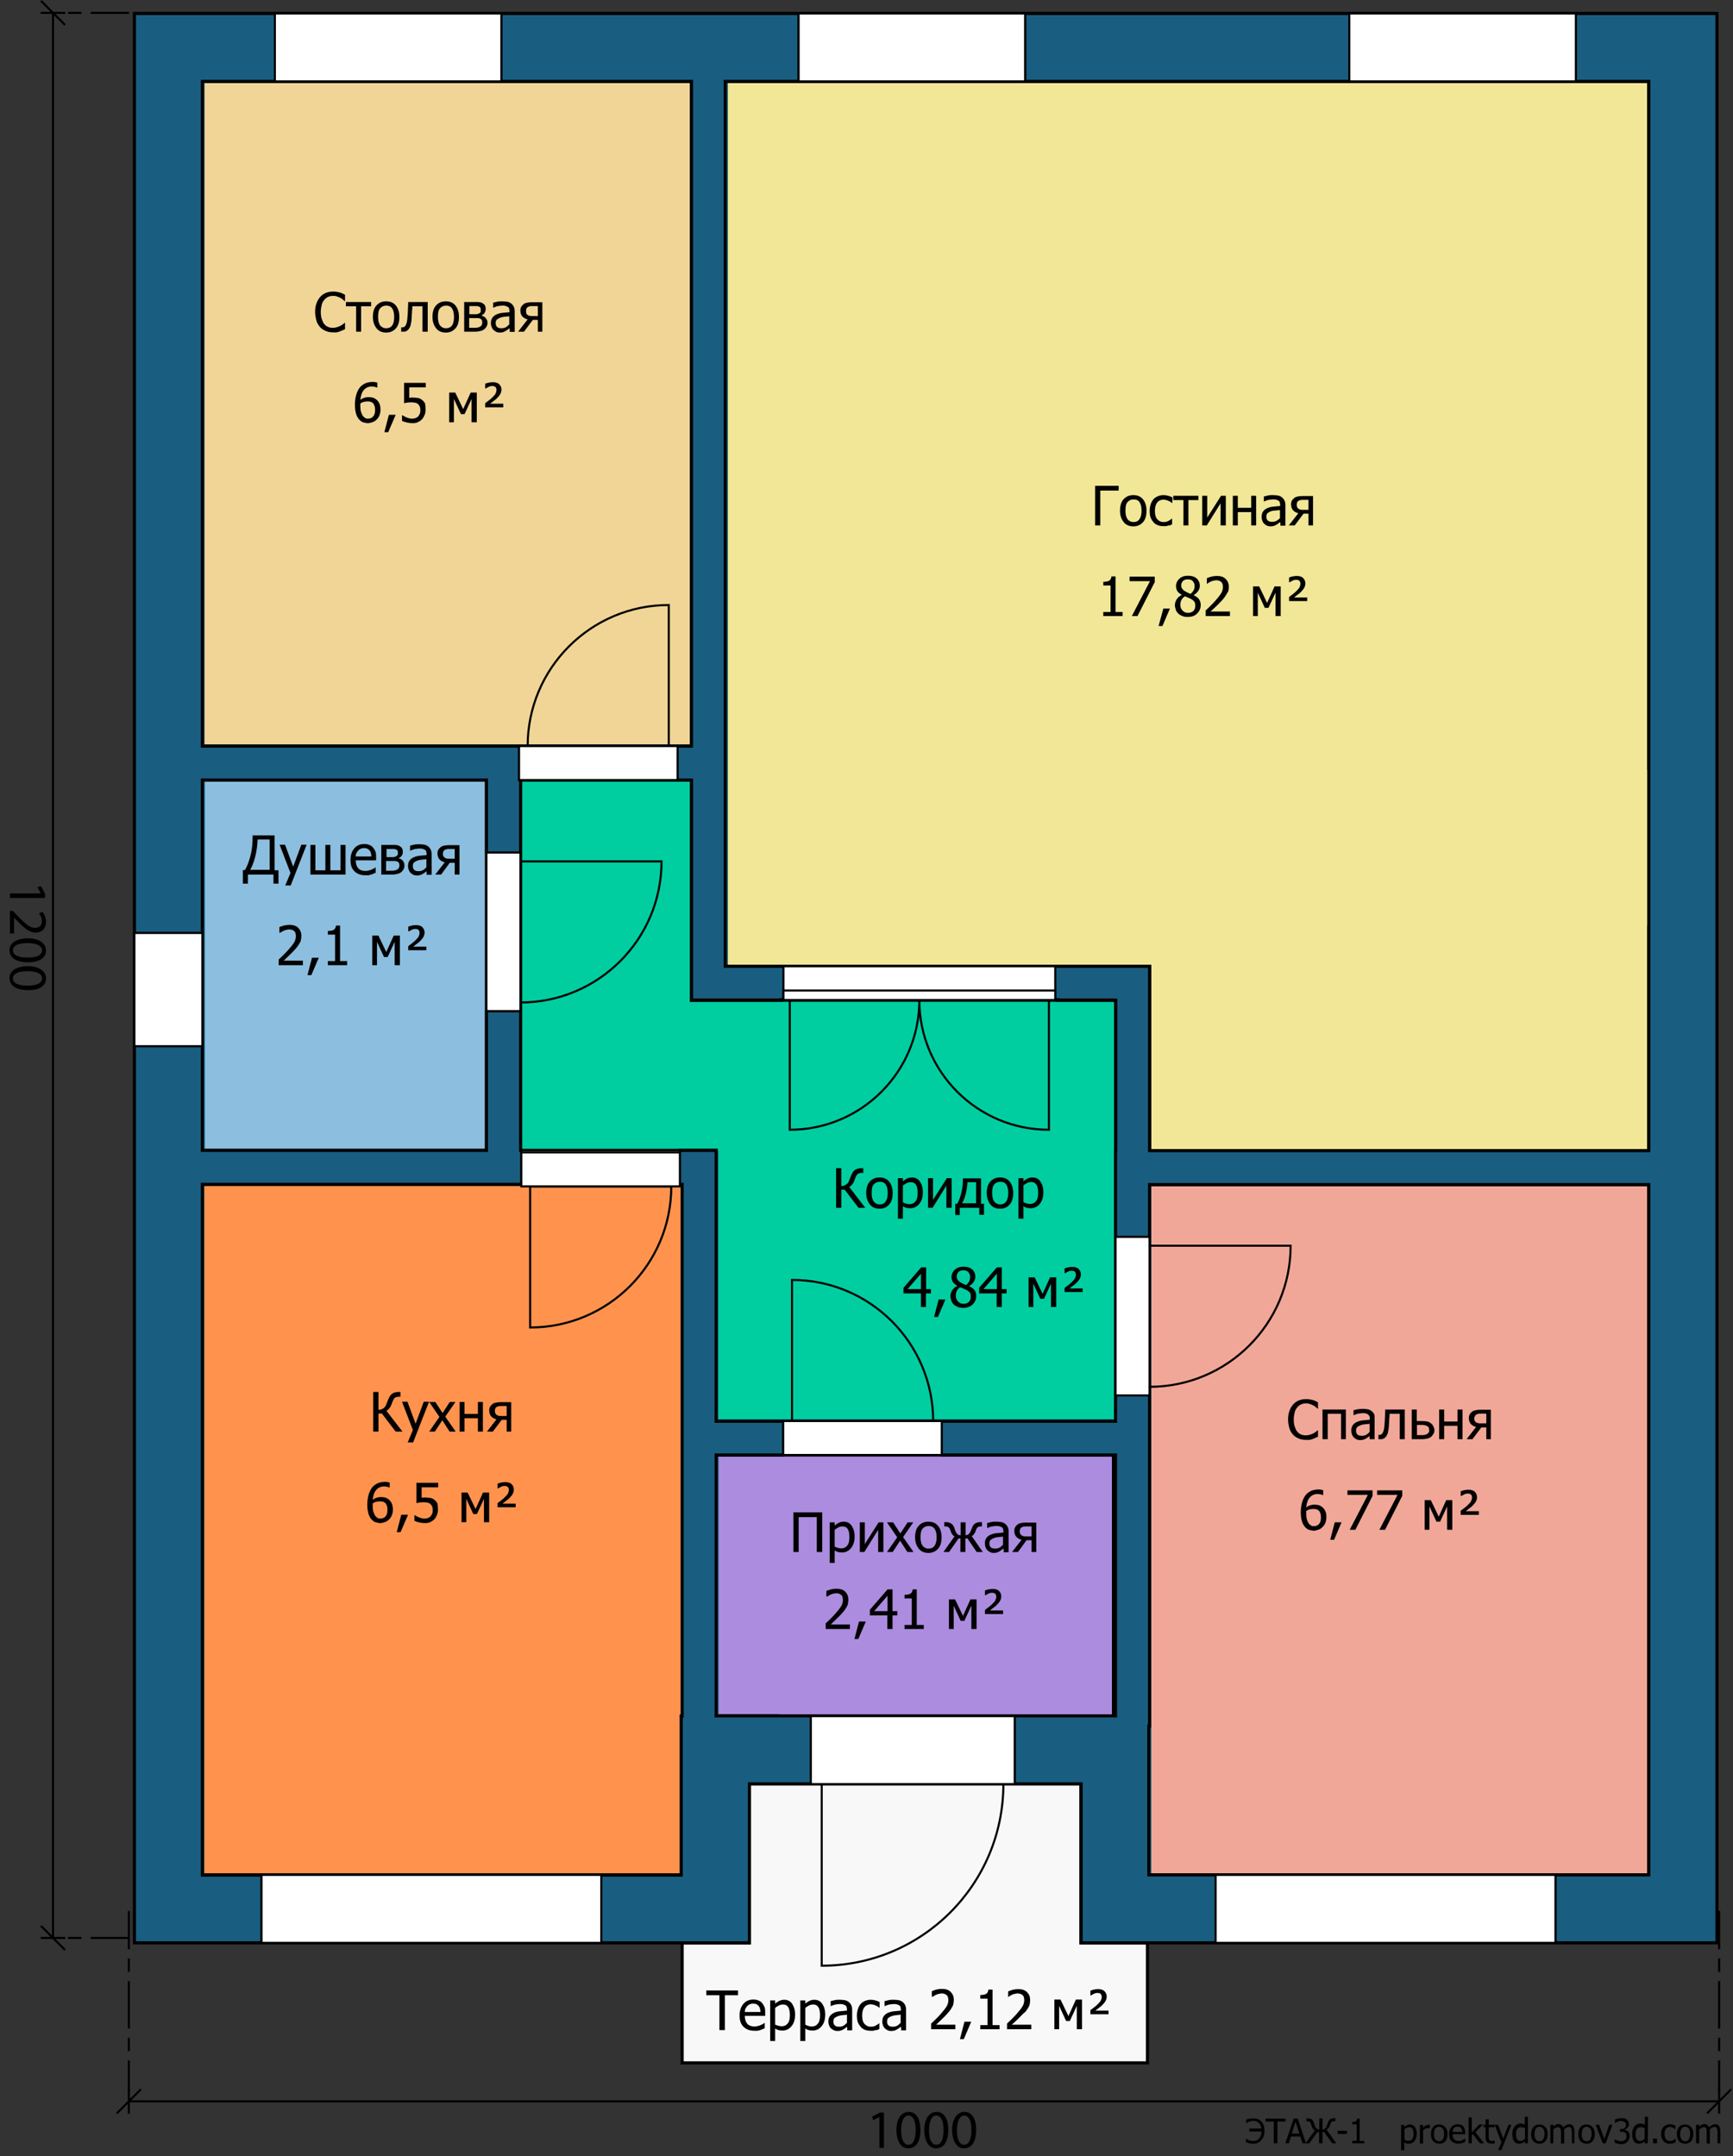
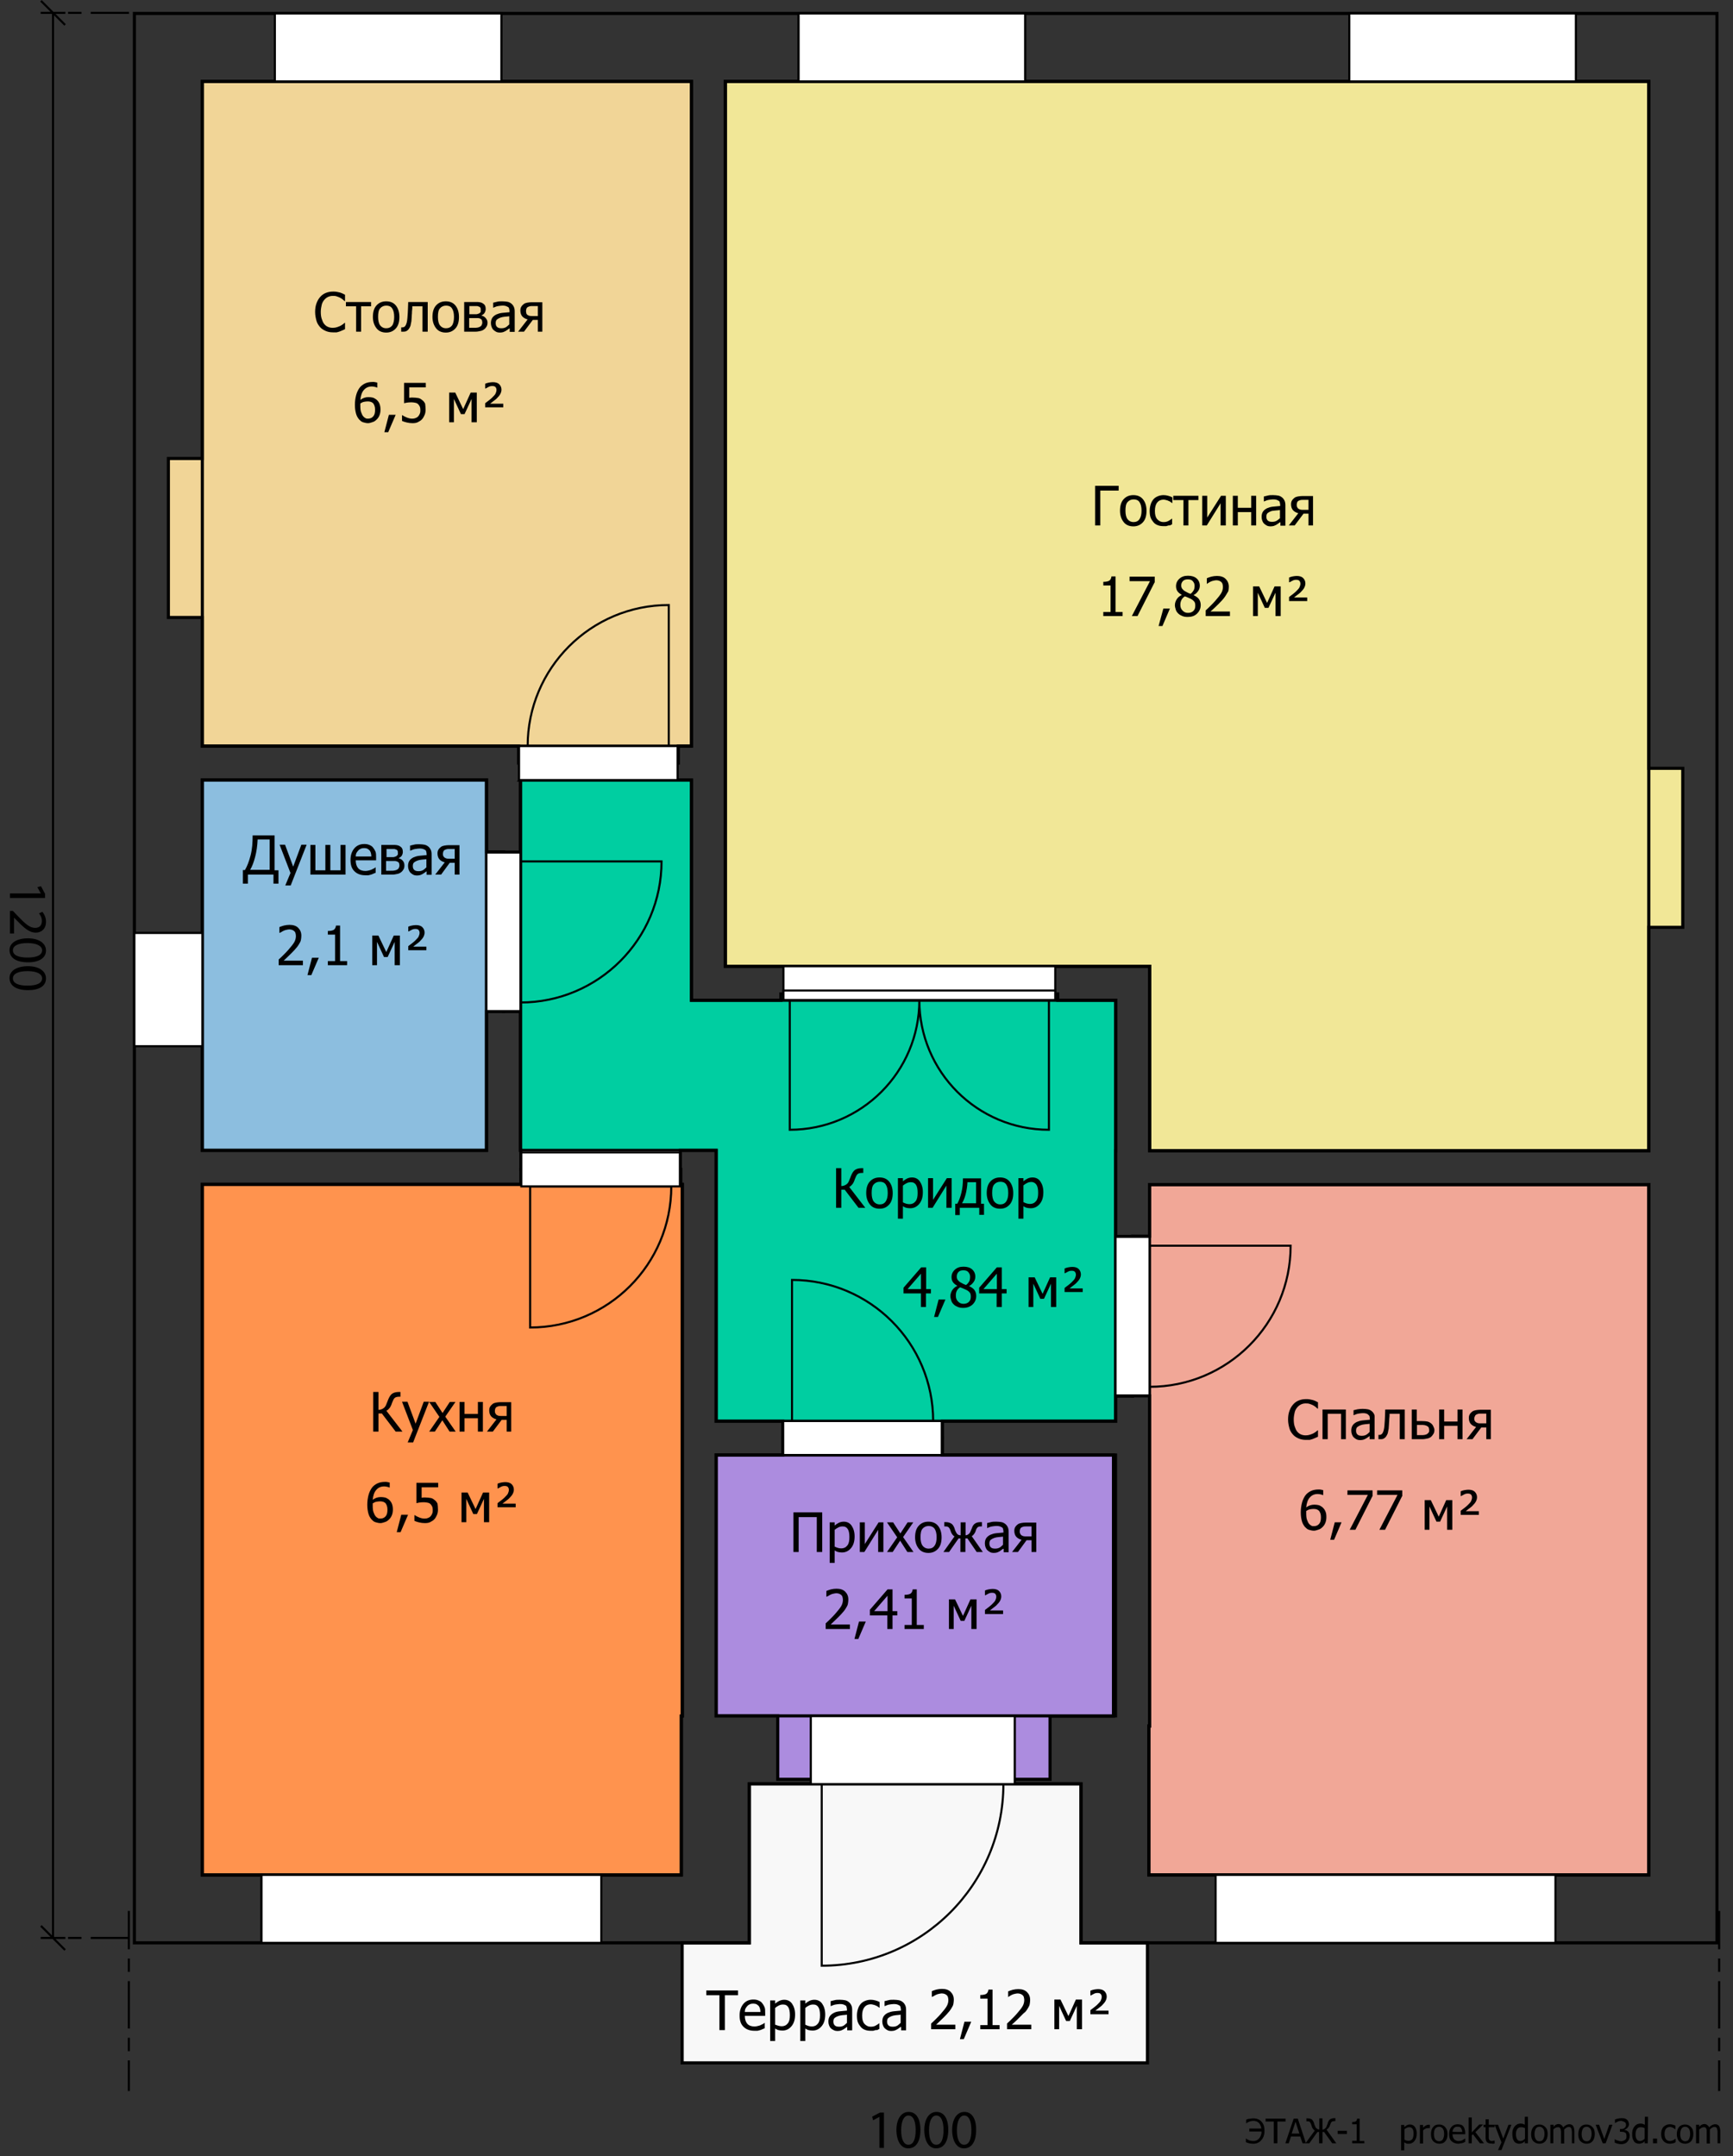
<svg xmlns="http://www.w3.org/2000/svg" xmlns:xlink="http://www.w3.org/1999/xlink" width="765" height="952" viewBox="0 0 765 952">
  <rect x="0" y="0" width="765" height="952" fill="#333333" stroke="none" />
  <style type="text/css">.st0{fill:#F1D597;} .st1{fill:none;stroke:#000000;stroke-width:1.375;stroke-linecap:square;stroke-miterlimit:10;} .st2{fill:#AC8CDF;} .st3{fill:#FF934E;} .st4{fill:#8CBEDF;} .st5{fill:#F1A797;} .st6{fill:#00CEA1;} .st7{fill:#F1E797;} .st8{fill:#F8F8F8;} .st9{clip-path:url(#SVGID_2_);} .st10{fill:#195E80;} .st11{fill:#FFFFFF;} .st12{fill:none;stroke:#000000;stroke-width:0.917;stroke-linecap:square;stroke-miterlimit:10;} .st13{fill:none;stroke:#000000;stroke-width:0.917;stroke-linecap:square;stroke-linejoin:bevel;stroke-miterlimit:1;stroke-dasharray:20,5,5,5;stroke-dashoffset:4;}</style>
  <title>D:\3DДоми\models\17\3318\plan4-1.sh3d</title>
  <desc>Creator: FreeHEP Graphics2D Driver Producer: com.eteks.sweethome3d.swing.PlanComponent$SVGSupport$1 Revision: 12753 Source: User Date: Sunday, October 11, 2020 11:42:31 AM CEST</desc>
  <path class="st0" d="M89.325 35.943v166.5h-15v70.2h15v56.8h139.6v7.5h70.5v-7.5h5.8v-293.5h-215.9z" />
  <path class="st1" d="M89.325 35.943v166.5h-15v70.2h15v56.8h139.6v7.5h70.5v-7.5h5.8v-293.5h-215.9z" />
  <path class="st2" d="M345.525 634.943v7.5h-29.4v115.2h27.2v28h120.2v-27.9h28v-115.3h-75.5v-7.5h-70.5z" />
  <path class="st1" d="M345.525 634.943v7.5h-29.4v115.2h27.2v28h120.2v-27.9h28v-115.3h-75.5v-7.5h-70.5z" />
  <path class="st3" d="M229.925 516.343v6.6h-140.6v304.9h211.5v-70.2h.4v-234.7h-.7v-6.6h-70.6z" />
  <path class="st1" d="M229.925 516.343v6.6h-140.6v304.9h211.5v-70.2h.4v-234.7h-.7v-6.6h-70.6z" />
  <path class="st4" d="M89.325 344.443v163.5h125.5v-61.3h7.5v-70.5h-7.5v-31.8h-125.5z" />
  <path class="st1" d="M89.325 344.443v163.5h125.5v-61.3h7.5v-70.5h-7.5v-31.8h-125.5z" />
  <path class="st5" d="M507.425 523.043v22.8h-7.5v70.5h7.5v145.8h-.3v65.7h220.7v-304.8h-220.4z" />
  <path class="st1" d="M507.425 523.043v22.8h-7.5v70.5h7.5v145.8h-.3v65.7h220.7v-304.8h-220.4z" />
  <path class="st6" d="M229.725 344.443v31.8h-7.5v70.4h7.5v61.3h.2v8.5h70.4v-8.5h15.8v119.6h29.4v7.5h70.5v-7.5h76.4v-11.1h7.5v-70.5h-7.5v-37.8h.1v-66.5h-25.6v-2.8h-122.2v2.8h-39.5v-97.2h-75.5z" />
  <path class="st1" d="M229.725 344.443v31.8h-7.5v70.4h7.5v61.3h.2v8.5h70.4v-8.5h15.8v119.6h29.4v7.5h70.5v-7.5h76.4v-11.1h7.5v-70.5h-7.5v-37.8h.1v-66.5h-25.6v-2.8h-122.2v2.8h-39.5v-97.2h-75.5z" />
  <path class="st7" d="M320.225 35.943v390.7h187.3v81.5h220.3v-98.7h15v-70.2h-15v-303.3h-407.6z" />
  <path class="st1" d="M320.225 35.943v390.7h187.3v81.5h220.3v-98.7h15v-70.2h-15v-303.3h-407.6z" />
  <path class="st8" d="M301.125 857.843v53h205.4v-53h-29.4v-70.2h-146.4v70.2h-29.6z" />
  <path class="st1" d="M301.125 857.843v53h205.4v-53h-29.4v-70.2h-146.4v70.2h-29.6z" />
  <g transform="translate(-213.975 3.643)">
    <defs>
      <path id="SVGID_1_" d="M519.2 31.3v293.5h-215.9v-293.5h215.9zm-90.5 308.5v163.5h-125.4v-163.5h125.4zm513.1-308.5v472.1h-220.4v-81.4h-187.3v-390.7h407.7zm-422.6 308.5v97.2h187.3v66.5h-.1v119.4h-176.3v-119.6h-86.3v-163.5h75.4zm187.2 298v115.2h-176.3v-115.2h176.3zm-191.3-119.5v234.8h-.4v70.2h-211.4v-305h211.8zm426.7.1v304.8h-220.7v-65.7h.3v-239.1h220.4zm-668.5-517.1v851.9h271.5v-70.2h146.4v70.2h280.7v-851.9h-698.6z" />
    </defs>
    <clipPath id="SVGID_2_">
      <use xlink:href="#SVGID_1_" overflow="visible" />
    </clipPath>
-     <path class="st10" d="M274 854.4v-852h697.6v851.7h-279.8v-69.5h-146.9v69.8h-270.9zm261.3-821.8v389.9h186.7v81.5h219.7v-471.4h-406.4zm406.3 791.5v-304.4h-219.4v304.4h219.4zm-637.4-.1h211.1v-304.4h-211.1v304.4zm.1-791.4v292.4h215.4v-292.4h-215.4zm140 308v164h86.8v118.4h175.5v-185.9h-186.8v-96.5h-75.5zm-15.5.1h-124.4v163.4h124.4v-163.4zm277.8 413.4v-115.4h-175.4v115.4h175.4z" />
  </g>
  <path class="st1" d="M305.225 35.943v293.5h-215.9v-293.5h215.9zm-90.5 308.5v163.5h-125.4v-163.5h125.4zm513.1-308.5v472.1h-220.4v-81.4h-187.3v-390.7h407.7zm-422.6 308.5v97.2h187.3v66.5h-.1v119.4h-176.3v-119.6h-86.3v-163.5h75.4zm187.2 298v115.2h-176.3v-115.2h176.3zm-191.3-119.5v234.8h-.4v70.2h-211.4v-305h211.8zm426.7.1v304.8h-220.7v-65.7h.3v-239.1h220.4zm-668.5-517.1v851.9h271.5v-70.2h146.4v70.2h280.7v-851.9h-698.6z" />
-   <path class="st11" d="M229.125 329.443v15h70v-15h-70z" />
  <path class="st12" d="M229.125 329.443v15h70v-15h-70zM232.925 329.443c0-34.4 27.9-62.3 62.3-62.3v62.3h-62.3z" />
  <path class="st11" d="M299.125 344.443h-70v-15h70v15z" />
  <path class="st12" d="M299.125 344.443h-70v-15h70v15z" />
  <path class="st11" d="M230.125 507.943v15h70v-15h-70z" />
  <path class="st12" d="M230.125 507.943v15h70v-15h-70zM296.325 523.843c0 34.4-27.9 62.3-62.3 62.3v-62.3h62.3z" />
  <path class="st11" d="M230.125 508.843h70v15h-70v-15z" />
  <path class="st12" d="M230.125 508.843h70v15h-70v-15z" />
  <path class="st11" d="M214.725 376.443v70h15v-70h-15z" />
  <path class="st12" d="M214.725 376.443v70h15v-70h-15zM229.725 442.643c34.4 0 62.3-27.9 62.3-62.3h-62.3v62.3z" />
  <path class="st11" d="M214.725 446.443v-70h15v70h-15z" />
  <path class="st12" d="M214.725 446.443v-70h15v70h-15z" />
  <path class="st11" d="M492.425 546.143v70h15v-70h-15z" />
  <path class="st12" d="M492.425 546.143v70h15v-70h-15zM507.425 612.343c34.4 0 62.3-27.9 62.3-62.3h-62.3v62.3z" />
  <path class="st11" d="M492.425 616.143v-70h15v70h-15z" />
  <path class="st12" d="M492.425 616.143v-70h15v70h-15z" />
  <path class="st11" d="M345.725 627.443v15h70v-15h-70z" />
  <path class="st12" d="M345.725 627.443v15h70v-15h-70zM411.925 627.443c0-34.4-27.9-62.3-62.3-62.3v62.3h62.3z" />
  <path class="st11" d="M415.725 642.443h-70v-15h70v15z" />
  <path class="st12" d="M415.725 642.443h-70v-15h70v15z" />
  <path class="st11" d="M345.825 426.643v15h120v-15h-120z" />
  <path class="st12" d="M345.825 426.643v15h120v-15h-120zM405.825 441.643c0 31.6-25.6 57.2-57.2 57.2v-57.2h57.2zM405.825 441.643c0 31.6 25.6 57.2 57.2 57.2v-57.2h-57.2z" />
  <path class="st11" d="M345.825 437.343h120v4.2h-120v-4.2z" />
  <path class="st12" d="M345.825 437.343h120v4.2h-120v-4.2z" />
  <path class="st11" d="M357.925 757.743v30h90v-30h-90z" />
  <path class="st12" d="M357.925 757.743v30h90v-30h-90zM442.925 787.743c0 44.3-35.9 80.2-80.2 80.2v-80.2h80.2z" />
  <path class="st11" d="M357.925 757.743h90v30h-90v-30z" />
  <path class="st12" d="M357.925 757.743h90v30h-90v-30z" />
  <path class="st11" d="M121.325 5.943v30h100v-30h-100z" />
  <path class="st12" d="M121.325 5.943v30h100v-30h-100z" />
  <path class="st11" d="M121.325 5.943h100v30h-100v-30z" />
  <path class="st12" d="M121.325 5.943h100v30h-100v-30z" />
  <path class="st11" d="M352.525 5.943v30h100v-30h-100z" />
  <path class="st12" d="M352.525 5.943v30h100v-30h-100z" />
  <path class="st11" d="M352.525 5.943h100v30h-100v-30z" />
  <path class="st12" d="M352.525 5.943h100v30h-100v-30z" />
  <path class="st11" d="M595.625 5.943v30h100v-30h-100z" />
  <path class="st12" d="M595.625 5.943v30h100v-30h-100z" />
  <path class="st11" d="M595.625 5.943h100v30h-100v-30z" />
  <path class="st12" d="M595.625 5.943h100v30h-100v-30z" />
  <path class="st11" d="M536.625 827.843v30h150v-30h-150z" />
-   <path class="st12" d="M536.625 827.843v30h150v-30h-150z" />
  <path class="st11" d="M536.625 827.843h150v30h-150v-30z" />
  <path class="st12" d="M536.625 827.843h150v30h-150v-30z" />
  <path class="st11" d="M115.425 827.843v30h150v-30h-150z" />
  <path class="st12" d="M115.425 827.843v30h150v-30h-150z" />
  <path class="st11" d="M115.425 827.843h150v30h-150v-30z" />
  <path class="st12" d="M115.425 827.843h150v30h-150v-30z" />
  <path class="st11" d="M59.325 411.943v50h30v-50h-30z" />
  <path class="st12" d="M59.325 411.943v50h30v-50h-30z" />
  <path class="st11" d="M89.325 411.943v50h-30v-50h30z" />
  <path class="st12" d="M89.325 411.943v50h-30v-50h30zM23.405 5.688v850M18.405.688l10 10m-10-5h10M18.405 850.688l10 10m-10-5h10" />
  <path class="st13" d="M56.505 5.688h-28.1M56.505 855.688h-28.1" />
-   <path class="st12" d="M56.883 927.814h702M51.883 932.814l10-10m-5 10v-10M753.883 932.814l10-10m-5 10v-10" />
  <path class="st13" d="M56.883 844.214v78.6M758.883 844.214v78.6" />
  <path d="M146.905 146.747c-1.1 0-2.2-.2-3.1-.6s-1.8-.9-2.5-1.7-1.3-1.7-1.6-2.8-.6-2.4-.6-3.9.2-2.7.6-3.8.9-2 1.6-2.8c.7-.8 1.5-1.4 2.5-1.8s2-.6 3.2-.6c.6 0 1.1 0 1.6.1s1 .2 1.4.3c.4.1.8.3 1.1.4l1.2.6v2.8h-.2c-.2-.2-.5-.4-.8-.7s-.7-.5-1.2-.8c-.4-.2-.9-.4-1.5-.6s-1.1-.2-1.8-.2-1.5.2-2.1.5-1.1.7-1.6 1.3c-.5.6-.9 1.3-1.1 2.2s-.4 1.9-.4 3c0 1.2.1 2.2.4 3.1s.6 1.7 1.1 2.3c.5.6 1 1 1.7 1.3s1.4.4 2.1.4c.7 0 1.3-.1 1.9-.3s1.1-.4 1.5-.6c.4-.2.8-.5 1.1-.7s.6-.5.7-.6h.2v2.8l-1.1.5s-.7.3-1.2.5-1 .3-1.4.4h-1.7zm17-11.5h-4.5v11.2h-2.2v-11.2h-4.5v-1.9h11.1v1.9zm12.4 4.7c0 2.2-.5 3.9-1.6 5.1s-2.5 1.8-4.2 1.8c-1.8 0-3.3-.6-4.3-1.9s-1.6-2.9-1.6-5c0-2.2.5-3.9 1.6-5.1s2.5-1.8 4.3-1.8c1.8 0 3.2.6 4.2 1.8s1.6 2.9 1.6 5.1zm-2.3 0c0-1.7-.3-2.9-.9-3.8s-1.5-1.2-2.6-1.2-2 .4-2.7 1.2-.9 2.1-.9 3.8c0 1.6.3 2.9.9 3.7s1.5 1.3 2.7 1.3c1.1 0 2-.4 2.6-1.2s.9-2.2.9-3.8zm14.7 6.5h-2.2v-11.2h-4.5c0 .6 0 1.3-.1 1.9s0 1.1-.1 1.6c-.1 1.2-.1 2.3-.2 3.1l-.4 2c-.2.5-.4.9-.6 1.2s-.4.6-.7.8c-.3.2-.5.4-.9.5s-.6.1-1 .1h-.9v-1.9h.5c.2 0 .4 0 .5-.1.2 0 .4-.1.6-.3.4-.4.7-1.1.9-2s.3-2.3.4-4c0-.6.1-1.4.1-2.3s.1-1.7.1-2.5h8.6v13.1zm13.9-6.5c0 2.2-.5 3.9-1.6 5.1s-2.5 1.8-4.2 1.8c-1.8 0-3.3-.6-4.3-1.9s-1.6-2.9-1.6-5c0-2.2.5-3.9 1.6-5.1s2.5-1.8 4.3-1.8 3.2.6 4.2 1.8 1.6 2.9 1.6 5.1zm-2.2 0c0-1.7-.3-2.9-.9-3.8s-1.5-1.2-2.6-1.2-2 .4-2.7 1.2-.9 2.1-.9 3.8c0 1.6.3 2.9.9 3.7s1.5 1.3 2.7 1.3c1.1 0 2-.4 2.6-1.2s.9-2.2.9-3.8zm14.8 2.5c0 .6-.1 1.2-.4 1.7s-.6.9-1 1.2c-.5.4-1.1.7-1.7.8s-1.2.3-2.1.3h-5.1v-13.1h4.8c1 0 1.7 0 2.1.1s.9.2 1.3.5c.5.3.8.6 1 1s.3.9.3 1.5-.2 1.2-.5 1.7-.8.9-1.4 1.1l.1.1c.7.2 1.3.5 1.8 1.1s.8 1.2.8 2zm-3-5.7c0-.3 0-.6-.1-.8s-.3-.4-.5-.5l-.9-.3h-3.5v3.6h2.5c.5 0 .9 0 1.1-.1s.5-.2.8-.3c.3-.2.4-.4.6-.6v-1zm.7 5.7c0-.4-.1-.8-.2-1.1s-.4-.4-.8-.7c-.3-.1-.6-.2-.9-.2h-3.9v4.3h1.9c.8 0 1.4 0 1.8-.1s.8-.2 1.1-.4c.3-.2.6-.4.7-.7s.3-.6.3-1.1zm11.9.8v-3.6c-.5.1-1.2.1-2 .2s-1.4.2-1.9.4c-.6.2-1.1.5-1.5.8s-.6.9-.6 1.6c0 .8.2 1.3.6 1.7s1 .6 1.9.6c.7 0 1.3-.1 1.9-.4s1.1-.9 1.6-1.3zm0 1.8c-.2.1-.4.3-.7.5l-.9.6c-.4.2-.8.4-1.1.5s-.9.2-1.5.2c-.5 0-1.1-.1-1.5-.3s-.9-.5-1.3-.9-.6-.8-.8-1.3-.3-1.1-.3-1.7c0-.9.2-1.7.6-2.3s1-1.1 1.8-1.5c.7-.3 1.6-.6 2.6-.7s2.1-.2 3.2-.3v-.4c0-.5-.1-.9-.2-1.3s-.4-.6-.7-.7c-.3-.2-.6-.3-1-.4s-.8-.1-1.3-.1-1.1.1-1.8.2-1.4.4-2.1.7h-.1v-2.2c.4-.1 1-.2 1.7-.4s1.5-.2 2.3-.2c.9 0 1.7.1 2.3.2s1.2.4 1.7.8.8.8 1.1 1.4.4 1.3.4 2.1v9h-2.2v-1.5zm14.8 1.4h-2.2v-5.2h-2.2l-3.9 5.2h-2.6l4.2-5.4c-1.1-.3-1.9-.8-2.4-1.4s-.8-1.5-.8-2.5c0-.7.1-1.2.4-1.7s.7-.9 1.1-1.2c.4-.3.9-.5 1.5-.6s1.3-.2 2-.2h4.7v13zm-2.2-6.9v-4.4h-2.4c-.5 0-.9 0-1.2.1s-.6.2-.8.3c-.3.2-.5.4-.6.7s-.2.6-.2.9c0 .4 0 .8.1 1 0 .3.2.6.4.8.3.2.6.4 1 .5s.8.1 1.3.1h2.4zM167.967 180.747c0 .9-.1 1.7-.4 2.5s-.7 1.4-1.2 1.9-1.1 1-1.8 1.2-1.3.5-2.1.5-1.5-.2-2.2-.4-1.2-.7-1.7-1.2c-.6-.7-1.1-1.5-1.4-2.6s-.5-2.3-.5-3.9c0-1.5.2-2.9.5-4.1s.8-2.3 1.4-3.2c.6-.9 1.5-1.6 2.5-2.1s2.2-.7 3.5-.7c.4 0 .7 0 1.1.1s.6.1.9.2v2.2h-.1c-.2-.1-.5-.2-.9-.3s-.9-.2-1.4-.2c-1.5 0-2.6.5-3.5 1.5s-1.4 2.4-1.6 4.4c.6-.4 1.1-.7 1.7-.9s1.2-.3 1.9-.3 1.3.1 1.8.2 1 .4 1.6.8c.6.5 1.1 1.1 1.4 1.8s.5 1.6.5 2.6zm-2.4.1c0-.7-.1-1.3-.3-1.8s-.4-.9-.8-1.2c-.4-.3-.7-.4-1.1-.5-.4-.1-.8-.1-1.2-.1-.5 0-1.1.1-1.6.2s-1 .4-1.5.7v1.1c0 1.2.1 2.2.4 2.9s.5 1.3.9 1.7c.3.4.7.6 1 .8s.7.2 1.1.2c.9 0 1.7-.3 2.3-1s.8-1.6.8-3zm9.1 2.3l-3.3 7.7h-1.7l2-7.7h3zm13.2-2.3c0 .8-.1 1.6-.4 2.3s-.6 1.3-1.1 1.9-1.1.9-1.8 1.3-1.5.5-2.5.5c-.8 0-1.7-.1-2.5-.3s-1.5-.4-2.1-.7v-2.5h.2c.2.1.4.3.8.5s.7.3 1.1.5c.5.2.9.3 1.3.4s.8.1 1.3.1.9-.1 1.4-.3.8-.4 1.1-.8c.3-.3.5-.7.7-1.2.2-.5.2-1 .2-1.6s-.1-1.1-.3-1.5-.4-.7-.7-1c-.3-.3-.7-.5-1.2-.6s-1-.2-1.6-.2c-.6 0-1.3 0-1.9.1s-1.2.2-1.5.3v-9h9.6v2h-7.3v4.6c.3 0 .6-.1.8-.1h.8c.9 0 1.6.1 2.3.2s1.2.4 1.8.9c.6.4 1 1 1.3 1.6.1.7.2 1.6.2 2.6zm22.5 5.6h-2.2v-10.3l-3.1 6.7h-1.6l-3.1-6.7v10.3h-2.1v-13.1h2.7l3.5 7.3 3.3-7.3h2.7v13.1zm11.8-6.6h-8v-1.8c.6-.5 1.2-.9 1.7-1.3s1-.8 1.3-1.1c.8-.8 1.4-1.4 1.6-1.9s.4-1 .4-1.6c0-.5-.2-1-.5-1.3s-.8-.4-1.4-.4c-.5 0-1.1.1-1.6.4s-1 .5-1.3.7h-.2v-2.1c.5-.2 1-.4 1.6-.5s1.2-.2 1.8-.2c1.2 0 2.2.3 2.8.9s1 1.4 1 2.4c0 .7-.2 1.3-.5 1.9s-.9 1.3-1.7 2.1c-.4.4-.9.7-1.4 1.1s-1 .8-1.4 1.1h5.8v1.6zM362.85 685.284h-2.3v-15.4h-8v15.4h-2.3v-17.5h12.7v17.5zm14.4-6.9c0 2.2-.5 3.9-1.6 5.2s-2.4 1.9-4 1.9c-.7 0-1.2-.1-1.7-.2s-1-.4-1.5-.7v5.5h-2.2v-17.9h2.2v1.4c.6-.5 1.2-.9 1.8-1.2s1.4-.5 2.2-.5c1.5 0 2.7.6 3.5 1.8s1.3 2.7 1.3 4.7zm-2.3.3c0-1.5-.2-2.7-.7-3.5s-1.2-1.2-2.3-1.2c-.6 0-1.2.1-1.8.4s-1.1.6-1.7 1.1v7.4c.6.3 1.1.5 1.5.6s.9.2 1.4.2c1.1 0 2-.4 2.7-1.3s.9-2.1.9-3.7zm14.9 6.6h-2.2v-9.8l-6.1 9.8h-2v-13.1h2.2v9.6l6.1-9.6h2.1v13.1zm13.4 0h-2.7l-3.2-5-3.3 5h-2.5l4.5-6.5-4.5-6.6h2.7l3.2 4.9 3.2-4.9h2.5l-4.5 6.5 4.6 6.6zm12.4-6.5c0 2.2-.5 3.9-1.6 5.1s-2.5 1.8-4.2 1.8c-1.8 0-3.3-.6-4.3-1.9s-1.6-2.9-1.6-5c0-2.2.5-3.9 1.6-5.1s2.5-1.8 4.3-1.8 3.2.6 4.2 1.8 1.6 2.9 1.6 5.1zm-2.2 0c0-1.7-.3-2.9-.9-3.8-.6-.8-1.5-1.2-2.6-1.2s-2 .4-2.7 1.2-.9 2.1-.9 3.8c0 1.6.3 2.9.9 3.7s1.5 1.3 2.7 1.3c1.1 0 2-.4 2.6-1.3.6-.8.9-2.1.9-3.7zm20.4 6.5h-2.7l-4.1-6h-.9v6h-2.2v-6h-.8l-4.2 6h-2.5l4.9-6.9c-.4-.2-.7-.5-1-.9-.3-.4-.6-1-.8-1.7-.2-.7-.5-1.1-.8-1.4s-.8-.4-1.4-.4h-.5v-1.9h.6c1 0 1.7.2 2.4.6s1.1 1.1 1.5 2.1l.2.7s.2.5.3.7c.3.6.5 1 .9 1.3.3.3.8.4 1.3.4v-5.7h2.2v5.7c.5 0 .9-.2 1.3-.5s.7-.7.9-1.3c.1-.2.2-.4.3-.7s.2-.5.3-.7c.3-1 .8-1.6 1.4-2s1.4-.6 2.4-.6h.6v1.9h-.5c-.6 0-1.1.1-1.4.4s-.6.7-.8 1.4c-.2.7-.5 1.2-.8 1.6-.3.4-.6.7-1 .9l4.9 7zm8.9-3.2v-3.6c-.5.1-1.2.1-2 .2s-1.4.2-1.9.4c-.6.2-1.1.5-1.5.8s-.6.9-.6 1.6c0 .8.2 1.3.6 1.7s1 .6 1.9.6c.7 0 1.3-.1 1.9-.4s1.2-.9 1.6-1.3zm0 1.8c-.2.1-.4.3-.7.5s-.6.5-.8.6c-.4.2-.8.4-1.1.5s-.9.2-1.5.2c-.5 0-1.1-.1-1.5-.3s-.9-.5-1.3-.9-.6-.8-.8-1.3-.3-1.1-.3-1.7c0-.9.2-1.7.6-2.3s1-1.1 1.8-1.5c.7-.3 1.6-.6 2.6-.7s2.1-.2 3.2-.3v-.4c0-.5-.1-.9-.2-1.3s-.4-.6-.7-.7c-.3-.2-.6-.3-1-.4s-.8-.1-1.3-.1-1.1.1-1.8.2-1.4.4-2.1.7h-.1v-2.2c.4-.1 1-.2 1.7-.4s1.5-.2 2.3-.2c.9 0 1.7.1 2.3.2s1.2.4 1.7.8.8.8 1.1 1.4.4 1.3.4 2.1v9h-2.2v-1.5zm14.8 1.4h-2.2v-5.2h-2.2l-3.8 5.2h-2.6l4.2-5.4c-1.1-.3-1.9-.8-2.4-1.4s-.8-1.5-.8-2.5c0-.7.1-1.2.4-1.7s.7-.9 1.1-1.2c.4-.3.9-.5 1.5-.6s1.3-.2 2-.2h4.7v13zm-2.2-6.9v-4.4h-2.4c-.5 0-.9 0-1.2.1s-.6.2-.8.3c-.3.2-.5.4-.6.7s-.2.6-.2.9c0 .4 0 .8.1 1 .1.3.3.5.5.8.3.2.6.4 1 .5s.8.1 1.3.1h2.3zM375.186 719.284h-10.7v-2.5c.8-.7 1.5-1.4 2.2-2.1s1.4-1.4 2-2.1c1.3-1.5 2.2-2.6 2.7-3.5s.7-1.8.7-2.7c0-.5-.1-.9-.2-1.3s-.4-.7-.6-.9c-.3-.2-.6-.4-.9-.5s-.8-.2-1.2-.2c-.4 0-.8.1-1.3.2s-.8.2-1.2.4c-.3.1-.6.3-.9.5l-.8.4h-.2v-2.5c.5-.2 1.2-.5 2-.7s1.7-.3 2.5-.3c1.6 0 2.9.4 3.8 1.3.9.9 1.4 2 1.4 3.5 0 .7-.1 1.3-.2 1.9s-.4 1.1-.7 1.6c-.3.5-.6 1-1 1.5s-.9 1-1.3 1.5c-.7.8-1.6 1.6-2.5 2.5s-1.6 1.5-2.1 2h8.5v2zm7-3.3l-3.3 7.7h-1.7l2-7.7h3zm13.9-2.7h-2.1v6h-2.3v-6h-7.7v-2.5l7.8-9h2.2v9.6h2.1v1.9zm-4.3-1.9v-6.8l-5.9 6.8h5.9zm16 7.9h-8.5v-1.8h3.2v-11.7h-3.2v-1.6c1.2 0 2.1-.2 2.6-.5s.9-1 1-1.9h1.8v15.7h3.1v1.8zm23.2 0h-2.2v-10.3l-3.1 6.7h-1.6l-3.1-6.7v10.3h-2.1v-13.1h2.7l3.5 7.3 3.3-7.3h2.7v13.1zm11.8-6.6h-8v-1.8c.6-.5 1.2-.9 1.7-1.3s1-.8 1.3-1.1c.8-.8 1.4-1.4 1.6-1.9s.4-1 .4-1.6c0-.5-.2-1-.5-1.3s-.8-.4-1.4-.4c-.5 0-1.1.1-1.6.4s-1 .5-1.3.7h-.2v-2.1c.5-.2 1-.4 1.6-.5s1.2-.2 1.8-.2c1.2 0 2.2.3 2.8.9s1 1.4 1 2.4c0 .7-.2 1.3-.5 1.9s-.9 1.3-1.7 2.1c-.4.4-.9.7-1.4 1.1s-1 .8-1.4 1.1h5.8v1.6zM177.659 632.113h-3l-6.1-8h-1.5v8h-2.3v-17.5h2.3v7.9c.9 0 1.6-.3 2.2-.7s1-1 1.3-1.8c.1-.4.3-.7.4-1s.2-.6.3-.8c.5-1.3 1.1-2.3 1.8-2.8s1.7-.8 3-.8h.7v2.1h-.6c-.9 0-1.6.2-2 .6s-.7 1.1-1.1 2.1c-.3 1-.7 1.8-1.1 2.3s-.8.9-1.4 1.2l7.1 9.2zm11.7-13.1l-7 17.9h-2.4l2.3-5.5-4.8-12.5h2.4l3.6 9.7 3.6-9.7h2.3zm11.8 13.1h-2.7l-3.2-5-3.3 5h-2.5l4.5-6.5-4.5-6.6h2.7l3.2 4.9 3.2-4.9h2.5l-4.5 6.5 4.6 6.6zm12 0h-2.2v-5.9h-5.9v5.9h-2.2v-13.1h2.2v5.3h5.9v-5.3h2.2v13.1zm12.7 0h-2.2v-5.2h-2.2l-3.9 5.2h-2.6l4.2-5.4c-1.1-.3-1.9-.8-2.4-1.4s-.8-1.5-.8-2.5c0-.7.1-1.2.4-1.7s.7-.9 1.1-1.2c.4-.3.9-.5 1.5-.6s1.3-.2 2-.2h4.7v13zm-2.2-6.9v-4.4h-2.4c-.5 0-.9 0-1.2.1s-.6.2-.8.3c-.3.2-.5.4-.6.7s-.2.6-.2.9c0 .4 0 .8.1 1 .1.3.3.5.5.8.3.2.6.4 1 .5s.8.1 1.3.1h2.3zM173.43 666.413c0 .9-.1 1.7-.4 2.5s-.7 1.4-1.2 1.9-1.1 1-1.8 1.2-1.3.5-2.1.5-1.5-.2-2.2-.4-1.2-.7-1.7-1.2c-.6-.7-1.1-1.5-1.4-2.6s-.5-2.3-.5-3.9c0-1.5.2-2.9.5-4.1s.8-2.3 1.4-3.2c.6-.9 1.5-1.6 2.5-2.1s2.2-.7 3.5-.7c.4 0 .7 0 1.1.1s.6.1.9.2v2.2h-.1c-.2-.1-.5-.2-.9-.3s-.9-.2-1.4-.2c-1.5 0-2.6.5-3.5 1.5s-1.4 2.4-1.6 4.4c.6-.4 1.1-.7 1.7-.9s1.2-.3 1.9-.3 1.3.1 1.8.2 1 .4 1.6.8c.6.5 1.1 1.1 1.4 1.8s.5 1.6.5 2.6zm-2.4.1c0-.7-.1-1.3-.3-1.8s-.4-.9-.8-1.2c-.4-.3-.7-.4-1.1-.5-.4-.1-.8-.1-1.2-.1-.5 0-1.1.1-1.6.2s-1 .4-1.5.7v1.1c0 1.2.1 2.2.4 2.9s.5 1.3.9 1.7c.3.4.7.6 1 .8s.7.2 1.1.2c.9 0 1.7-.3 2.3-1s.8-1.6.8-3zm9.1 2.3l-3.3 7.7h-1.7l2-7.7h3zm13.2-2.3c0 .8-.1 1.6-.4 2.3s-.6 1.3-1.1 1.9-1.1.9-1.8 1.3-1.5.5-2.5.5c-.8 0-1.7-.1-2.5-.3s-1.5-.4-2.1-.7v-2.5h.2c.2.1.4.3.8.5s.7.3 1.1.5c.5.2.9.3 1.3.4s.8.1 1.3.1.9-.1 1.4-.3.8-.4 1.1-.8c.3-.3.5-.7.7-1.2.2-.5.2-1 .2-1.6s-.1-1.1-.3-1.5-.4-.7-.7-1c-.3-.3-.7-.5-1.2-.6s-1-.2-1.6-.2c-.6 0-1.3 0-1.9.1s-1.2.2-1.5.3v-9h9.6v2h-7.3v4.6c.3 0 .6-.1.8-.1h.8c.9 0 1.6.1 2.3.2s1.2.4 1.8.9c.6.4 1 1 1.3 1.6.1.7.2 1.6.2 2.6zm22.5 5.6h-2.2v-10.3l-3.1 6.7h-1.6l-3.1-6.7v10.3h-2.1v-13.1h2.7l3.5 7.3 3.3-7.3h2.7v13.1zm11.8-6.6h-8v-1.8c.6-.5 1.2-.9 1.7-1.3s1-.8 1.3-1.1c.8-.8 1.4-1.4 1.6-1.9s.4-1 .4-1.6c0-.5-.2-1-.5-1.3s-.8-.4-1.4-.4c-.5 0-1.1.1-1.6.4s-1 .5-1.3.7h-.2v-2.1c.5-.2 1-.4 1.6-.5s1.2-.2 1.8-.2c1.2 0 2.2.3 2.8.9s1 1.4 1 2.4c0 .7-.2 1.3-.5 1.9s-.9 1.3-1.7 2.1c-.4.4-.9.7-1.4 1.1s-1 .8-1.4 1.1h5.8v1.6zM122.924 390.17h-2.2v-4h-11.3v4h-2.2v-6h.9c1-1.7 1.8-3.8 2.5-6.5s.9-5.6.9-8.8h9.7v15.4h1.7v5.9zm-3.9-6.1v-13.4h-5.3c-.1 2.8-.5 5.4-1.1 7.7s-1.3 4.2-2.2 5.7h8.6zm16.3-11l-7 17.9h-2.4l2.3-5.5-4.8-12.5h2.4l3.6 9.7 3.6-9.7h2.3zm17.2 13.1h-15.5v-13.1h2.2v11.2h4.4v-11.2h2.2v11.2h4.5v-11.2h2.2v13.1zm8.8.3c-2.1 0-3.7-.6-4.9-1.8s-1.7-2.8-1.7-5c0-2.1.6-3.8 1.7-5.1s2.6-1.9 4.4-1.9c.8 0 1.5.1 2.2.4s1.2.6 1.6 1.1.8 1.1 1.1 1.8.3 1.6.3 2.7v1.2h-9c0 1.5.4 2.7 1.1 3.5s1.8 1.2 3.2 1.2c.5 0 1-.1 1.4-.2s.9-.2 1.3-.4.7-.4 1-.5.5-.3.7-.5h.1v2.4c-.3.1-.6.2-1 .4s-.7.3-1 .4l-1.2.3h-1.3zm2.6-8.3c0-.6-.1-1.1-.2-1.5s-.3-.8-.5-1.1c-.3-.3-.6-.6-1-.8s-.9-.3-1.5-.3-1.1.1-1.5.3-.8.4-1.1.8c-.3.3-.6.7-.8 1.1s-.3.9-.3 1.5h6.9zm14.6 4c0 .6-.1 1.2-.4 1.7s-.6.9-1 1.2c-.5.4-1.1.7-1.7.8s-1.2.3-2 .3h-5.1v-13.1h4.8c1 0 1.7 0 2.1.1s.9.2 1.3.5c.5.3.8.6 1 1s.3.9.3 1.5-.2 1.2-.5 1.7c-.3.4-.8.8-1.3 1v.1c.7.2 1.3.5 1.8 1.1s.7 1.3.7 2.1zm-2.9-5.7c0-.3 0-.6-.1-.8s-.3-.4-.5-.5l-.9-.3h-3.5v3.6h2.4c.5 0 .9 0 1.1-.1s.5-.2.8-.3c.3-.2.4-.4.6-.6s.1-.7.1-1zm.7 5.7c0-.4-.1-.8-.2-1.1s-.4-.5-.9-.7c-.3-.1-.5-.2-.9-.2h-3.9v4.3h1.9c.8 0 1.4 0 1.8-.1s.9-.2 1.2-.4c.3-.2.6-.4.7-.7s.3-.6.3-1.1zm11.9.8v-3.6c-.5.1-1.2.1-2 .2s-1.4.2-1.9.4c-.6.2-1.1.5-1.5.8s-.6.9-.6 1.6c0 .8.2 1.3.6 1.7s1 .6 1.9.6c.7 0 1.3-.1 1.9-.4s1.1-.9 1.6-1.3zm0 1.8c-.2.1-.4.3-.7.5l-.9.6c-.4.2-.8.4-1.1.5s-.9.2-1.5.2c-.5 0-1.1-.1-1.5-.3s-.9-.5-1.3-.9-.6-.8-.8-1.3-.3-1.1-.3-1.7c0-.9.2-1.7.6-2.3s1-1.1 1.8-1.5c.7-.3 1.6-.6 2.6-.7s2.1-.2 3.2-.3v-.4c0-.5-.1-.9-.2-1.3s-.4-.6-.7-.7c-.3-.2-.6-.3-1-.4s-.8-.1-1.3-.1-1.1.1-1.8.2-1.4.4-2.1.7h-.2v-2.2c.4-.1 1-.2 1.7-.4s1.5-.2 2.3-.2c.9 0 1.7.1 2.3.2s1.2.4 1.7.8.8.8 1.1 1.4.4 1.3.4 2.1v9h-2.2v-1.5zm14.7 1.4h-2.2v-5.2h-2.2l-3.8 5.2h-2.6l4.2-5.4c-1.1-.3-1.9-.8-2.4-1.4s-.8-1.5-.8-2.5c0-.7.1-1.2.4-1.7s.7-.9 1.1-1.2c.4-.3.9-.5 1.5-.6s1.3-.2 2-.2h4.7v13zm-2.2-6.9v-4.4h-2.4c-.5 0-.9 0-1.2.1s-.6.2-.8.3c-.3.2-.5.4-.6.7s-.2.6-.2.9c0 .4 0 .8.1 1s.3.5.5.7c.3.2.6.4 1 .5s.8.1 1.3.1h2.3zM133.72 426.17h-10.7v-2.5c.8-.7 1.5-1.4 2.2-2.1s1.4-1.4 2-2.1c1.3-1.5 2.2-2.6 2.7-3.5s.7-1.8.7-2.7c0-.5-.1-.9-.2-1.3s-.4-.7-.6-.9c-.3-.2-.6-.4-.9-.5s-.8-.2-1.2-.2c-.4 0-.8.1-1.3.2s-.8.2-1.2.4c-.3.1-.6.3-.9.5l-.8.4h-.2v-2.5c.5-.2 1.2-.5 2-.7s1.7-.3 2.5-.3c1.6 0 2.9.4 3.8 1.3.9.9 1.4 2 1.4 3.5 0 .7-.1 1.3-.2 1.9s-.4 1.1-.7 1.6c-.3.5-.6 1-1 1.5s-.9 1-1.3 1.5c-.7.8-1.6 1.6-2.5 2.5s-1.6 1.5-2.1 2h8.5v2zm7-3.3l-3.3 7.7h-1.7l2-7.7h3zm12.5 3.3h-8.5v-1.8h3.2v-11.7h-3.2v-1.6c1.2 0 2.1-.2 2.6-.5s.9-1 1-1.9h1.8v15.7h3.1v1.8zm23.2 0h-2.2v-10.3l-3.1 6.7h-1.6l-3.1-6.7v10.3h-2.1v-13.1h2.7l3.5 7.3 3.3-7.3h2.7v13.1zm11.8-6.6h-8v-1.8c.6-.5 1.2-.9 1.7-1.3s1-.8 1.3-1.1c.8-.8 1.4-1.4 1.6-1.9s.4-1 .4-1.6c0-.5-.2-1-.5-1.3s-.8-.4-1.4-.4c-.5 0-1.1.1-1.6.4s-1 .5-1.3.7h-.2v-2.1c.5-.2 1-.4 1.6-.5s1.2-.2 1.8-.2c1.2 0 2.2.3 2.8.9s1 1.4 1 2.4c0 .7-.2 1.3-.5 1.9s-.9 1.3-1.7 2.1c-.4.4-.9.7-1.4 1.1s-1 .8-1.4 1.1h5.8v1.6zM576.395 635.77c-1.1 0-2.2-.2-3.1-.6s-1.8-.9-2.5-1.7-1.3-1.7-1.6-2.8-.6-2.4-.6-3.9.2-2.7.6-3.8.9-2 1.6-2.8c.7-.8 1.5-1.4 2.5-1.8s2-.6 3.2-.6c.6 0 1.1 0 1.6.1s1 .2 1.4.3c.4.1.8.3 1.1.4l1.2.6v2.8h-.2c-.2-.2-.5-.4-.8-.7s-.7-.5-1.2-.8c-.4-.2-.9-.4-1.5-.6s-1.1-.2-1.8-.2c-.8 0-1.5.2-2.1.5s-1.1.7-1.6 1.3c-.5.6-.9 1.3-1.1 2.2s-.4 1.9-.4 3c0 1.2.1 2.2.4 3.1s.6 1.7 1.1 2.3c.5.6 1 1 1.7 1.3s1.4.4 2.1.4c.7 0 1.3-.1 1.9-.3s1.1-.4 1.5-.6c.4-.2.8-.5 1.1-.7s.6-.5.7-.6h.2v2.8l-1.1.5s-.7.3-1.2.5-1 .3-1.4.4h-1.7zm17.8-.3h-2.2v-11.2h-5.9v11.2h-2.3v-13.1h10.3v13.1zm10.4-3.2v-3.6c-.5.1-1.2.1-2 .2s-1.4.2-1.9.4c-.6.2-1.1.5-1.5.8s-.6.9-.6 1.6c0 .8.2 1.3.6 1.7s1 .6 1.9.6c.7 0 1.3-.1 1.9-.4s1.2-.9 1.6-1.3zm0 1.8c-.2.1-.4.3-.7.5l-.9.6c-.4.2-.8.4-1.1.5s-.9.2-1.5.2c-.5 0-1.1-.1-1.5-.3s-.9-.5-1.3-.9-.6-.8-.8-1.3-.3-1.1-.3-1.7c0-.9.2-1.7.6-2.3s1-1.1 1.8-1.5c.7-.3 1.6-.6 2.6-.7s2.1-.2 3.2-.3v-.4c0-.5-.1-.9-.2-1.3l-.7-.7c-.3-.2-.6-.3-1-.4s-.8-.1-1.3-.1-1.1.1-1.8.2-1.4.4-2.1.7h-.1v-2.2c.4-.1 1-.2 1.7-.4.8-.1 1.5-.2 2.3-.2.9 0 1.7.1 2.3.2s1.2.4 1.7.8.8.8 1.1 1.4.2 1.2.2 2v9h-2.2v-1.4zm15.5 1.4h-2.2v-11.2h-4.5c0 .6 0 1.3-.1 1.9s0 1.1-.1 1.6c-.1 1.2-.1 2.3-.2 3.1l-.4 2c-.2.5-.4.9-.6 1.2s-.4.6-.7.8c-.3.2-.5.4-.9.5s-.6.1-1 .1h-.9v-1.9h.5c.2 0 .4 0 .5-.1l.5-.3c.4-.4.7-1.1.9-2s.3-2.3.4-4c0-.6.1-1.4.1-2.3s.1-1.7.1-2.5h8.6v13.1zm13.1-4.1c0 .6-.1 1.2-.4 1.7s-.6.9-1 1.3c-.5.4-1.1.7-1.7.8s-1.3.3-2.3.3h-4.6v-13.1h2.2v5.1h2.4c1 0 1.8.1 2.3.2s1.1.4 1.6.8c.4.3.8.8 1 1.3s.5 1 .5 1.6zm-2.3.1c0-.4-.1-.8-.2-1.1s-.4-.5-.7-.7c-.3-.2-.7-.3-1.1-.4s-1-.1-1.8-.1h-1.6v4.5h1.6c.8 0 1.4 0 1.8-.1s.8-.2 1.1-.4c.3-.2.5-.5.7-.7s.2-.6.2-1zm14.7 4h-2.2v-5.9h-5.9v5.9h-2.2v-13.1h2.2v5.3h5.9v-5.3h2.2v13.1zm12.7 0h-2.2v-5.2h-2.2l-3.9 5.2h-2.6l4.2-5.4c-1.1-.3-1.9-.8-2.4-1.4s-.8-1.5-.8-2.5c0-.7.1-1.2.4-1.7s.7-.9 1.1-1.2c.4-.3.9-.5 1.5-.6s1.3-.2 2-.2h4.7v13zm-2.2-6.9v-4.4h-2.4c-.5 0-.9 0-1.2.1s-.6.2-.8.3c-.3.2-.5.4-.6.7s-.3.6-.3.9c0 .4 0 .8.1 1s.3.5.5.7c.3.2.6.4 1 .5s.8.1 1.3.1h2.4zM585.504 669.77c0 .9-.1 1.7-.4 2.5s-.7 1.4-1.2 1.9-1.1 1-1.8 1.2-1.3.5-2.1.5-1.5-.2-2.2-.4-1.2-.7-1.7-1.2c-.6-.7-1.1-1.5-1.4-2.6s-.5-2.3-.5-3.9c0-1.5.2-2.9.5-4.1s.8-2.3 1.4-3.2c.6-.9 1.5-1.6 2.5-2.1s2.2-.7 3.5-.7c.4 0 .7 0 1.1.1s.6.1.9.2v2.2h-.1c-.2-.1-.5-.2-.9-.3s-.9-.2-1.4-.2c-1.5 0-2.6.5-3.5 1.5s-1.4 2.4-1.6 4.4c.6-.4 1.1-.7 1.7-.9s1.2-.3 1.9-.3 1.3.1 1.8.2 1 .4 1.6.8c.6.5 1.1 1.1 1.4 1.8.4.8.5 1.6.5 2.6zm-2.4.1c0-.7-.1-1.3-.3-1.8s-.4-.9-.8-1.2c-.4-.3-.7-.4-1.1-.5s-.8-.1-1.2-.1c-.5 0-1.1.1-1.6.2s-1 .4-1.5.7v1.1c0 1.2.1 2.2.4 2.9s.5 1.3.9 1.7c.3.4.7.6 1 .8s.7.2 1.1.2c.9 0 1.7-.3 2.3-1s.8-1.6.8-3zm9.1 2.3l-3.3 7.7h-1.7l2-7.7h3zm13.6-11.5l-7.5 14.8h-2.5l8-15.4h-9v-2h11.1v2.6zm13.1 0l-7.5 14.8h-2.5l8-15.4h-9v-2h11.1v2.6zm22.1 14.8h-2.2v-10.3l-3.1 6.7h-1.6l-3.1-6.7v10.3h-2.1v-13.1h2.7l3.5 7.3 3.3-7.3h2.7v13.1zm11.8-6.6h-8v-1.8c.6-.5 1.2-.9 1.7-1.3s1-.8 1.3-1.1c.8-.8 1.4-1.4 1.6-1.9s.4-1 .4-1.6c0-.5-.2-1-.5-1.3s-.8-.4-1.4-.4c-.5 0-1.1.1-1.6.4s-1 .5-1.3.7h-.2v-2.1c.5-.2 1-.4 1.6-.5s1.2-.2 1.8-.2c1.2 0 2.2.3 2.8.9s1 1.4 1 2.4c0 .7-.2 1.3-.5 1.9s-.9 1.3-1.7 2.1c-.4.4-.9.7-1.4 1.1s-1 .8-1.4 1.1h5.8v1.6zM381.974 533.296h-3l-6.1-8h-1.5v8h-2.3v-17.5h2.3v7.9c.9 0 1.6-.3 2.2-.7s1-1 1.3-1.8c.1-.4.3-.7.4-1s.2-.6.3-.8c.5-1.3 1.1-2.3 1.8-2.8s1.7-.8 3-.8h.7v2.1h-.6c-.9 0-1.6.2-2 .6s-.7 1.1-1.1 2.1c-.3 1-.7 1.8-1.1 2.3s-.8.9-1.4 1.2l7.1 9.2zm12.1-6.5c0 2.2-.5 3.9-1.6 5.1s-2.4 1.8-4.2 1.8c-1.8 0-3.3-.6-4.3-1.9s-1.6-2.9-1.6-5c0-2.2.5-3.9 1.6-5.1s2.5-1.8 4.3-1.8 3.2.6 4.2 1.8 1.6 2.9 1.6 5.1zm-2.2 0c0-1.7-.3-2.9-.9-3.8s-1.5-1.2-2.6-1.2-2 .4-2.7 1.2-.9 2.1-.9 3.8c0 1.6.3 2.9.9 3.7s1.5 1.3 2.7 1.3c1.1 0 2-.4 2.6-1.3s.9-2.1.9-3.7zm15.5-.4c0 2.2-.5 3.9-1.6 5.2s-2.4 1.9-4 1.9c-.7 0-1.2-.1-1.7-.2s-1-.4-1.5-.7v5.5h-2.2v-17.9h2.2v1.4c.6-.5 1.2-.9 1.8-1.2s1.4-.5 2.2-.5c1.5 0 2.7.6 3.5 1.8s1.3 2.7 1.3 4.7zm-2.3.3c0-1.5-.2-2.7-.7-3.5s-1.2-1.2-2.3-1.2c-.6 0-1.2.1-1.8.4s-1.1.6-1.7 1.1v7.4c.6.3 1.1.5 1.5.6s.9.2 1.4.2c1.1 0 2-.4 2.7-1.3s.9-2.1.9-3.7zm14.9 6.6h-2.2v-9.8l-6.1 9.8h-2v-13.1h2.2v9.6l6.1-9.6h2.1v13.1zm14.4 3.1h-2.1v-3.1h-8.6v3.2h-2v-5h.9c.7-1.2 1.3-2.8 1.8-4.8s.7-4.1.7-6.4h8v11.2h1.3v4.9zm-3.5-5v-9.4h-3.8c-.1 1.9-.4 3.7-.8 5.3s-1 3-1.6 4h6.2zm16.4-4.6c0 2.2-.5 3.9-1.6 5.1s-2.4 1.8-4.2 1.8c-1.8 0-3.3-.6-4.3-1.9s-1.6-2.9-1.6-5c0-2.2.5-3.9 1.6-5.1s2.5-1.8 4.3-1.8 3.2.6 4.2 1.8 1.6 2.9 1.6 5.1zm-2.2 0c0-1.7-.3-2.9-.9-3.8s-1.5-1.2-2.6-1.2-2 .4-2.7 1.2-.9 2.1-.9 3.8c0 1.6.3 2.9.9 3.7s1.5 1.3 2.7 1.3c1.1 0 2-.4 2.6-1.3s.9-2.1.9-3.7zm15.5-.4c0 2.2-.5 3.9-1.6 5.2s-2.4 1.9-4 1.9c-.7 0-1.2-.1-1.7-.2s-1-.4-1.5-.7v5.5h-2.2v-17.9h2.2v1.4c.6-.5 1.2-.9 1.8-1.2s1.4-.5 2.2-.5c1.5 0 2.7.6 3.5 1.8s1.3 2.7 1.3 4.7zm-2.3.3c0-1.5-.2-2.7-.7-3.5s-1.3-1.3-2.3-1.3c-.6 0-1.2.1-1.8.4s-1.1.6-1.7 1.1v7.4c.6.3 1.1.5 1.5.6s.9.2 1.4.2c1.1 0 2-.4 2.7-1.3s.9-2 .9-3.6zM410.837 571.095h-2.1v6h-2.2v-6h-7.7v-2.5l7.8-9h2.2v9.6h2.1v1.9zm-4.3-1.9v-6.8l-5.9 6.8h5.9zm10.8 4.6l-3.3 7.7h-1.7l2-7.7h3zm10.9-10.1c0-.8-.3-1.4-.8-2s-1.2-.8-2.2-.8c-.9 0-1.6.2-2.1.7s-.8 1.2-.8 2c0 .6.1 1.1.4 1.5s.7.8 1.2 1.1c.2.1.6.3 1.1.6s1 .4 1.4.6c.7-.5 1.1-1.1 1.4-1.6s.4-1.4.4-2.1zm.3 8.8c0-.7-.1-1.3-.4-1.7s-.8-.9-1.7-1.3l-1.1-.5s-.9-.4-1.5-.6c-.7.4-1.2 1-1.5 1.6s-.4 1.3-.4 2.1c0 1.1.3 1.9 1 2.6s1.4 1 2.4 1 1.8-.3 2.4-.9.8-1.3.8-2.3zm-3.3 5c-.9 0-1.7-.1-2.4-.4s-1.3-.6-1.8-1.1c-.5-.5-.9-1-1.1-1.7s-.4-1.3-.4-2c0-.9.3-1.8.8-2.6s1.2-1.4 2.2-1.9v-.1c-.9-.5-1.5-1-1.9-1.6s-.6-1.3-.6-2.2c0-1.3.5-2.4 1.5-3.3s2.2-1.3 3.8-1.3c1.6 0 2.9.4 3.8 1.2s1.4 1.9 1.4 3.2c0 .8-.2 1.6-.7 2.3s-1.1 1.4-2 1.8v.1c1 .5 1.8 1 2.3 1.7.5.7.8 1.6.8 2.6 0 1.5-.5 2.7-1.6 3.8-1.1 1-2.5 1.5-4.1 1.5zm19.1-6.4h-2.1v6h-2.3v-6h-7.7v-2.5l7.8-9h2.2v9.6h2.1v1.9zm-4.3-1.9v-6.8l-5.9 6.8h5.9zm26.1 7.9h-2.2v-10.3l-3.1 6.7h-1.6l-3.1-6.7v10.3h-2.1v-13.1h2.7l3.5 7.3 3.3-7.3h2.7v13.1zm11.8-6.6h-8v-1.8c.6-.5 1.2-.9 1.7-1.3s1-.8 1.3-1.1c.8-.8 1.4-1.4 1.6-1.9s.4-1 .4-1.6c0-.5-.2-1-.5-1.3s-.8-.4-1.4-.4c-.5 0-1.1.1-1.6.4s-1 .5-1.3.7h-.2v-2.1c.5-.2 1-.4 1.6-.5s1.2-.2 1.8-.2c1.2 0 2.2.3 2.8.9s1 1.4 1 2.4c0 .7-.2 1.3-.5 1.9s-.9 1.3-1.7 2.1c-.4.4-.9.7-1.4 1.1s-1 .8-1.4 1.1h5.8v1.6zM493.711 216.613h-8v15.4h-2.3v-17.5h10.4v2.1zm12.4 8.9c0 2.2-.5 3.9-1.6 5.1s-2.5 1.8-4.2 1.8c-1.8 0-3.3-.6-4.3-1.9s-1.6-2.9-1.6-5c0-2.2.5-3.9 1.6-5.1s2.5-1.8 4.3-1.8 3.2.6 4.2 1.8 1.6 2.9 1.6 5.1zm-2.2 0c0-1.7-.3-2.9-.9-3.8s-1.5-1.2-2.6-1.2-2 .4-2.7 1.2-.9 2.1-.9 3.8c0 1.6.3 2.9.9 3.7s1.5 1.3 2.7 1.3c1.1 0 2-.4 2.6-1.3s.9-2.1.9-3.7zm9.7 6.8c-.9 0-1.7-.1-2.5-.4s-1.4-.7-1.9-1.3-1-1.3-1.3-2.1-.4-1.9-.4-3 .2-2.1.5-3 .7-1.5 1.2-2.1c.5-.6 1.2-1 1.9-1.3s1.6-.5 2.5-.5c.7 0 1.4.1 2.1.3s1.3.4 1.8.7v2.5h-.1l-.6-.4s-.5-.4-.9-.5c-.3-.2-.7-.3-1.1-.4s-.8-.2-1.2-.2c-1.1 0-2.1.4-2.8 1.3s-1 2.1-1 3.7.3 2.8 1 3.6 1.6 1.3 2.8 1.3c.7 0 1.4-.1 2-.4s1.2-.7 1.7-1.1h.1v2.5c-.2.1-.5.2-.8.4s-.6 0-.8.1c-.4.1-.7.2-1 .3h-1.2zm15.4-11.5h-4.4v11.2h-2.2v-11.2h-4.5v-1.9h11.1v1.9zm12 11.2h-2.2v-9.8l-6.1 9.8h-2v-13.1h2.2v9.6l6.1-9.6h2.1v13.1zm13.5 0h-2.2v-5.9h-5.9v5.9h-2.2v-13.1h2.2v5.3h5.9v-5.3h2.2v13.1zm10.5-3.2v-3.6c-.5.1-1.2.1-2 .2s-1.4.1-1.9.3c-.6.2-1.1.5-1.5.8s-.6.9-.6 1.6c0 .8.2 1.3.6 1.7s1 .6 1.9.6c.7 0 1.3-.1 1.9-.4s1.1-.8 1.6-1.2zm0 1.8c-.2.1-.4.3-.7.5l-.9.6c-.4.2-.8.4-1.1.5s-.9.2-1.5.2c-.5 0-1.1-.1-1.5-.3s-.9-.5-1.3-.9-.6-.8-.8-1.3-.3-1.1-.3-1.7c0-.9.2-1.7.6-2.3s1-1.1 1.8-1.5c.7-.3 1.6-.6 2.6-.7s2.1-.2 3.2-.3v-.4c0-.5-.1-.9-.2-1.3s-.4-.6-.7-.7c-.3-.2-.6-.3-1-.4s-.8-.1-1.3-.1-1.1.1-1.8.2-1.4.4-2.1.7h-.1v-2.2c.4-.1 1-.2 1.7-.4s1.5-.2 2.3-.2c.9 0 1.7.1 2.3.2s1.2.4 1.7.8.8.8 1.1 1.4.4 1.3.4 2.1v9h-2.2v-1.5zm14.8 1.4h-2.2v-5.2h-2.2l-3.9 5.2h-2.6l4.2-5.4c-1.1-.3-1.9-.8-2.4-1.4s-.8-1.5-.8-2.5c0-.7.1-1.2.4-1.7s.7-.9 1.1-1.2c.4-.3.9-.5 1.5-.6s1.3-.2 2-.2h4.7v13zm-2.2-6.9v-4.4h-2.4c-.5 0-.9 0-1.2.1s-.6.2-.8.3c-.3.2-.5.4-.6.7s-.2.6-.2.9c0 .4 0 .8.1 1 .1.3.3.5.5.8.3.2.6.4 1 .5s.8.1 1.3.1h2.3zM495.535 272.013h-8.5v-1.8h3.2v-11.7h-3.2v-1.6c1.2 0 2.1-.2 2.6-.5s.9-1 1-1.9h1.8v15.7h3.1v1.8zm14.1-14.8l-7.5 14.8h-2.5l8-15.4h-9v-2h11.1v2.6zm6.8 11.5l-3.3 7.7h-1.7l2.1-7.7h2.9zm10.9-10.1c0-.8-.3-1.4-.8-2s-1.2-.8-2.2-.8c-.9 0-1.6.2-2.1.7s-.8 1.1-.8 1.9c0 .6.1 1.1.4 1.5s.7.8 1.2 1.1c.2.1.6.3 1.1.6s1 .4 1.4.6c.7-.5 1.1-1.1 1.4-1.6s.4-1.3.4-2zm.3 8.8c0-.7-.1-1.3-.4-1.7s-.8-.9-1.6-1.3l-1.1-.5c-.4-.2-.9-.4-1.5-.6-.7.4-1.2 1-1.5 1.6s-.5 1.3-.5 2.1c0 1.1.3 1.9 1 2.6s1.4 1 2.4 1 1.8-.3 2.4-.9.8-1.3.8-2.3zm-3.3 5c-.9 0-1.7-.1-2.4-.4s-1.3-.6-1.8-1.1c-.5-.5-.9-1-1.1-1.7s-.4-1.3-.4-2c0-.9.3-1.8.8-2.6s1.2-1.4 2.2-1.9v-.1c-.9-.5-1.5-1-1.9-1.6s-.6-1.3-.6-2.2c0-1.3.5-2.4 1.5-3.3s2.2-1.3 3.8-1.3c1.6 0 2.9.4 3.8 1.2s1.4 1.9 1.4 3.2c0 .8-.2 1.6-.7 2.3s-1.1 1.4-2 1.8v.1c1 .5 1.8 1 2.3 1.7s.8 1.6.8 2.6c0 1.5-.5 2.7-1.6 3.8s-2.5 1.5-4.1 1.5zm18.6-.4h-10.7v-2.5c.8-.7 1.5-1.4 2.2-2.1s1.4-1.4 2-2.1c1.3-1.5 2.2-2.6 2.7-3.5s.7-1.8.7-2.7c0-.5-.1-.9-.2-1.3s-.4-.7-.6-.9c-.3-.2-.6-.4-.9-.5s-.8-.2-1.2-.2c-.4 0-.8.1-1.3.2s-.8.2-1.2.4c-.3.1-.6.3-.9.5s-.6.3-.7.5h-.1v-2.5c.5-.2 1.2-.5 2-.7s1.7-.3 2.5-.3c1.6 0 2.9.4 3.8 1.3.9.9 1.4 2 1.4 3.5 0 .7-.1 1.3-.2 1.9l-.9 1.5c-.3.5-.6 1-1 1.5s-.8 1-1.3 1.5c-.7.8-1.6 1.6-2.5 2.5s-1.6 1.5-2.2 2h8.6v2zm22.3 0h-2.2v-10.3l-3.1 6.7h-1.6l-3.1-6.7v10.3h-2.1v-13.1h2.7l3.5 7.3 3.3-7.3h2.7v13.1zm11.8-6.6h-8v-1.8c.6-.5 1.2-.9 1.7-1.3s1-.8 1.3-1.1c.8-.8 1.4-1.4 1.6-1.9s.4-1 .4-1.6c0-.5-.2-1-.5-1.3s-.8-.4-1.4-.4c-.5 0-1.1.1-1.6.4s-1 .5-1.3.7h-.2v-2.1c.5-.2 1-.4 1.6-.5s1.2-.2 1.8-.2c1.2 0 2.2.3 2.8.9s1 1.4 1 2.4c0 .7-.2 1.3-.5 1.9s-.9 1.3-1.7 2.1c-.4.4-.9.7-1.4 1.1s-1 .8-1.4 1.1h5.8v1.6zM317.577 896.382v-15.4h-5.8v-2.1h14v2.1h-5.8v15.4h-2.4zm15.5.3c-2.1 0-3.7-.6-4.9-1.8s-1.7-2.8-1.7-5c0-2.1.6-3.8 1.7-5.1s2.6-1.9 4.4-1.9c.8 0 1.5.1 2.2.4s1.2.6 1.6 1.1.8 1.1 1.1 1.8.3 1.6.3 2.7v1.2h-9c0 1.5.4 2.7 1.1 3.5s1.8 1.2 3.2 1.2c.5 0 1-.1 1.4-.2s.9-.2 1.3-.4.7-.4 1-.5.5-.3.7-.5h.1v2.4c-.3.1-.6.2-1 .4s-.7.3-1 .4l-1.2.3h-1.3zm2.6-8.3c0-.6-.1-1.1-.2-1.5s-.3-.8-.5-1.1c-.3-.3-.6-.6-1-.8s-.9-.3-1.5-.3-1.1.1-1.5.3-.8.4-1.1.8c-.3.3-.6.7-.8 1.1s-.3.9-.3 1.5h6.9zm15.3 1.1c0 2.2-.5 3.9-1.6 5.2s-2.4 1.9-4 1.9c-.7 0-1.2-.1-1.7-.2s-1-.4-1.5-.7v5.5h-2.2v-17.9h2.2v1.4c.6-.5 1.2-.9 1.8-1.2.7-.3 1.4-.5 2.2-.5 1.5 0 2.7.6 3.5 1.8s1.3 2.7 1.3 4.7zm-2.3.3c0-1.5-.2-2.7-.7-3.5s-1.2-1.2-2.3-1.2c-.6 0-1.2.1-1.8.4-.6.3-1.1.6-1.7 1.1v7.4c.6.2 1.1.4 1.5.5s.9.2 1.4.2c1.1 0 2-.4 2.7-1.3s.9-2 .9-3.6zm15.6-.3c0 2.2-.5 3.9-1.6 5.2s-2.4 1.9-4 1.9c-.7 0-1.2-.1-1.7-.2s-1-.4-1.5-.7v5.5h-2.2v-17.9h2.2v1.4c.6-.5 1.2-.9 1.8-1.2s1.4-.5 2.2-.5c1.5 0 2.7.6 3.5 1.8s1.3 2.7 1.3 4.7zm-2.3.3c0-1.5-.2-2.7-.7-3.5s-1.2-1.2-2.3-1.2c-.6 0-1.2.1-1.8.4s-1.1.6-1.7 1.1v7.4c.6.3 1.1.5 1.5.6s.9.2 1.4.2c1.1 0 2-.4 2.7-1.3s.9-2.1.9-3.7zm11.9 3.4v-3.6c-.5.1-1.2.1-2 .2s-1.4.2-1.9.4c-.6.2-1.1.5-1.5.8s-.6.9-.6 1.6c0 .8.2 1.3.6 1.7s1 .6 1.9.6c.7 0 1.3-.1 1.9-.4s1.1-.9 1.6-1.3zm0 1.8c-.2.1-.4.3-.7.5l-.9.6c-.4.2-.8.4-1.1.5s-.9.2-1.5.2c-.5 0-1.1-.1-1.5-.3s-1-.5-1.4-.9c-.4-.4-.6-.8-.8-1.3s-.3-1.1-.3-1.7c0-.9.2-1.7.6-2.3s1-1.1 1.8-1.5c.7-.4 1.6-.6 2.6-.7s2.1-.2 3.2-.3v-.4c0-.5-.1-.9-.2-1.3s-.4-.6-.7-.7c-.3-.2-.6-.3-1-.4s-.8-.1-1.3-.1-1.1.1-1.8.2-1.4.4-2.1.7h-.1v-2.2c.4-.1 1-.2 1.7-.4s1.5-.2 2.3-.2c.9 0 1.7.1 2.3.2s1.2.4 1.7.8.8.8 1.1 1.4.4 1.3.4 2.1v9h-2.2v-1.5zm10.5 1.7c-.9 0-1.7-.1-2.5-.4s-1.4-.7-1.9-1.3-1-1.3-1.3-2.1-.4-1.9-.4-3 .2-2.1.5-3 .7-1.5 1.2-2.1c.5-.6 1.2-1 1.9-1.3s1.6-.5 2.5-.5c.7 0 1.4.1 2.1.3s1.3.4 1.8.7v2.5h-.1l-.6-.4s-.5-.4-.9-.5c-.3-.2-.7-.3-1.1-.4s-.8-.2-1.2-.2c-1.1 0-2.1.4-2.8 1.3s-1 2.1-1 3.7.3 2.8 1 3.6 1.6 1.3 2.8 1.3c.7 0 1.4-.1 2-.4s1.2-.7 1.7-1.1h.1v2.5c-.2.1-.5.2-.8.4s-.6 0-.9.1c-.4.1-.7.2-1 .3h-1.1zm13.2-3.5v-3.6c-.5.1-1.2.1-2 .2s-1.4.2-1.9.4c-.6.2-1.1.5-1.5.8s-.6.9-.6 1.6c0 .8.2 1.3.6 1.7s1 .6 1.9.6c.7 0 1.3-.1 1.9-.4s1.1-.9 1.6-1.3zm0 1.8c-.2.1-.4.3-.7.5l-.9.6c-.4.2-.8.4-1.1.5s-.9.2-1.5.2c-.5 0-1.1-.1-1.5-.3s-.9-.5-1.3-.9-.6-.8-.8-1.3-.3-1.1-.3-1.7c0-.9.2-1.7.6-2.3s1-1.1 1.8-1.5c.7-.3 1.6-.6 2.6-.7s2.1-.2 3.2-.3v-.4c0-.5-.1-.9-.2-1.3s-.4-.6-.7-.7c-.3-.2-.6-.3-1-.4s-.8-.1-1.3-.1-1.1.1-1.8.2-1.4.4-2.1.7h-.1v-2.2c.4-.1 1-.2 1.7-.4s1.5-.2 2.3-.2c.9 0 1.7.1 2.3.2s1.2.4 1.7.8.8.8 1.1 1.4.4 1.3.4 2.1v9h-2.2v-1.5zM421.736 895.981h-10.7v-2.5c.8-.7 1.5-1.4 2.2-2.1s1.4-1.4 2-2.1c1.3-1.5 2.2-2.6 2.7-3.5s.7-1.8.7-2.7c0-.5-.1-.9-.2-1.3s-.4-.7-.6-.9c-.3-.2-.6-.4-.9-.5s-.8-.2-1.2-.2c-.4 0-.8.1-1.3.2s-.8.2-1.2.4c-.3.1-.6.3-.9.5l-.8.4h-.2v-2.5c.5-.2 1.2-.5 2-.7s1.7-.3 2.5-.3c1.6 0 2.9.4 3.8 1.3.9.9 1.4 2 1.4 3.5 0 .7-.1 1.3-.2 1.9s-.4 1.1-.7 1.6c-.3.5-.6 1-1 1.5s-.9 1-1.3 1.5c-.7.8-1.6 1.6-2.5 2.5s-1.6 1.5-2.1 2h8.5v2zm7-3.3l-3.3 7.7h-1.7l2-7.7h3zm12.5 3.3h-8.5v-1.8h3.2v-11.7h-3.2v-1.6c1.2 0 2.1-.2 2.6-.5s.9-1 1-1.9h1.8v15.7h3.1v1.8zm14 0h-10.7v-2.5c.8-.7 1.5-1.4 2.2-2.1s1.4-1.4 2-2.1c1.3-1.5 2.2-2.6 2.7-3.5s.7-1.8.7-2.7c0-.5-.1-.9-.2-1.3s-.4-.7-.6-.9c-.3-.2-.6-.4-.9-.5s-.8-.2-1.2-.2c-.4 0-.8.1-1.3.2s-.8.2-1.2.4c-.3.1-.6.3-.9.5s-.6.3-.7.5h-.1v-2.5c.5-.2 1.2-.5 2-.7s1.7-.3 2.5-.3c1.6 0 2.9.4 3.8 1.3.9.9 1.4 2 1.4 3.5 0 .7-.1 1.3-.2 1.9s-.4 1.1-.7 1.6c-.3.5-.6 1-1 1.5s-1.1.9-1.5 1.4l-2.5 2.5s-1.6 1.5-2.2 2h8.6v2zm22.3 0h-2.2v-10.3l-3.1 6.7h-1.6l-3.1-6.7v10.3h-2.1v-13.1h2.7l3.5 7.3 3.3-7.3h2.7v13.1zm11.8-6.6h-8v-1.8c.6-.5 1.2-.9 1.7-1.3s1-.8 1.3-1.1c.8-.8 1.4-1.4 1.6-1.9s.4-1 .4-1.6c0-.5-.2-1-.5-1.3s-.8-.4-1.4-.4c-.5 0-1.1.1-1.6.4s-1 .5-1.3.7h-.2v-2.1c.5-.2 1-.4 1.6-.5s1.2-.2 1.8-.2c1.2 0 2.2.3 2.8.9s1 1.4 1 2.4c0 .7-.2 1.3-.5 1.9s-.9 1.3-1.7 2.1c-.4.4-.9.7-1.4 1.1s-1 .8-1.4 1.1h5.8v1.6zM18 394.5l-1.5-2.8 1.6-.4 1.8 3.4v1.8h-15.5v-2h13.6zM4.4 402.2h1.3l1.6 1.7c3.8 4 5.8 5.8 8.2 5.8 1.6 0 3-.8 3-3.1 0-1.4-.7-2.6-1.3-3.3l1.5-.7c.9 1.1 1.6 2.6 1.6 4.4 0 3.4-2.3 4.8-4.5 4.8-2.9 0-5.2-2.1-8.4-5.4l-1.2-1.2v7h-1.8v-10zM12.4 424.9c-5.3 0-8.2-2-8.2-5.4 0-3 2.9-5.1 8-5.2 5.2 0 8.1 2.3 8.1 5.4 0 3.3-3 5.2-7.9 5.2zm-.3-8.5c-4.1 0-6.4 1.2-6.4 3.2 0 2.2 2.5 3.2 6.5 3.2 3.8 0 6.4-1 6.4-3.2 0-1.8-2.2-3.2-6.5-3.2zM12.4 437.2c-5.3 0-8.2-2-8.2-5.4 0-3 2.9-5.1 8-5.2 5.2 0 8.1 2.3 8.1 5.4 0 3.4-3 5.2-7.9 5.2zm-.3-8.4c-4.1 0-6.4 1.2-6.4 3.2 0 2.2 2.5 3.2 6.5 3.2 3.8 0 6.4-1 6.4-3.2 0-1.9-2.2-3.2-6.5-3.2zM388.2 934.7l-2.8 1.5-.4-1.6 3.4-1.8h1.8v15.6h-2v-13.7zM406.3 940.4c0 5.3-2 8.2-5.4 8.2-3 0-5.1-2.9-5.2-8 0-5.2 2.3-8.1 5.4-8.1 3.3 0 5.2 2.9 5.2 7.9zm-8.5.2c0 4.1 1.2 6.4 3.2 6.4 2.2 0 3.2-2.5 3.2-6.5 0-3.8-1-6.4-3.2-6.4-1.9 0-3.2 2.3-3.2 6.5zM418.6 940.4c0 5.3-2 8.2-5.4 8.2-3 0-5.1-2.9-5.2-8 0-5.2 2.3-8.1 5.4-8.1 3.3 0 5.2 2.9 5.2 7.9zm-8.5.2c0 4.1 1.2 6.4 3.2 6.4 2.2 0 3.2-2.5 3.2-6.5 0-3.8-1-6.4-3.2-6.4-1.9 0-3.2 2.3-3.2 6.5zM430.9 940.4c0 5.3-2 8.2-5.4 8.2-3 0-5.1-2.9-5.2-8 0-5.2 2.3-8.1 5.4-8.1 3.3 0 5.2 2.9 5.2 7.9zm-8.5.2c0 4.1 1.2 6.4 3.2 6.4 2.2 0 3.2-2.5 3.2-6.5 0-3.8-1-6.4-3.2-6.4-1.8 0-3.2 2.3-3.2 6.5zM558.186 940.851c0 1.8-.5 3.1-1.4 4.1-.9 1.1-2.1 1.6-3.6 1.6-.6 0-1.2-.1-1.8-.2-.5-.1-1-.3-1.4-.5v-1.6h.1c.4.3.8.6 1.4.8.6.2 1.1.3 1.8.3 1.1 0 1.9-.4 2.6-1.2.6-.8 1-1.8 1-3h-5.4v-1.3h5.3c-.1-1-.5-1.9-1.1-2.5s-1.5-.9-2.4-.9c-.6 0-1.1.1-1.7.3-.5.2-1 .4-1.4.8h-.1v-1.6c.4-.2.8-.4 1.4-.4.6-.1 1.1-.2 1.8-.2 1.5 0 2.8.5 3.6 1.5.9.9 1.3 2.2 1.3 4zm4.1 5.5v-9.6h-3.6v-1.3h8.8v1.3h-3.6v9.6h-1.6zm5.1 0l3.7-10.9h1.8l3.6 10.9h-1.5l-1-3h-4.1l-1 3h-1.5zm6.2-4.3l-1.7-5.2-1.7 5.2h3.4zm16.3 4.3h-1.8l-3.6-5h-.7v5h-1.5v-5h-.7l-3.6 5h-1.7l4.1-5.6c-.3-.2-.6-.5-.8-.8-.3-.3-.5-.9-.7-1.6-.2-.6-.4-1-.6-1.3s-.6-.4-1.3-.4h-.3v-1.3h.4c.8 0 1.4.1 1.9.4.4.3.8.9 1.1 1.8 0 .2.1.5.2.7l.2.5c.2.5.4.9.8 1.1.3.3.6.4 1.1.4v-4.9h1.4v5c.5-.1.8-.2 1.1-.5.4-.3.6-.6.8-1.2.1-.2.1-.5.3-.7.1-.2.1-.3.1-.5.3-.8.6-1.4 1.1-1.7.4-.3 1.1-.5 1.9-.5h.4v1.3h-.3c-.6 0-1 .1-1.3.3s-.5.7-.7 1.3c-.2.6-.4 1.1-.7 1.4-.3.3-.6.6-.9.8l4.3 6zm4.7-4.1h-4.1v-1.4h4.1v1.4zm7.7 4.1h-5.4v-1.1h2v-7.3h-2v-1c.8 0 1.3-.1 1.6-.3.4-.2.5-.6.6-1.2h1.1v9.9h2c.1-.1.1 1 .1 1zm23.1-4.3c0 1.3-.3 2.4-1 3.3-.6.8-1.5 1.2-2.5 1.2-.4 0-.8 0-1-.1-.3-.1-.6-.3-1-.5v3.5h-1.4v-11.2h1.4v.9c.4-.3.7-.5 1.2-.8.4-.2.8-.3 1.3-.3 1 0 1.7.4 2.2 1.1s.8 1.6.8 2.9zm-1.4.1c0-1-.1-1.6-.4-2.1s-.8-.8-1.5-.8c-.4 0-.8.1-1.1.3-.4.1-.7.4-1 .6v4.6c.3.2.6.3.9.4l.9.1c.7 0 1.3-.3 1.7-.8.3-.5.5-1.3.5-2.3zm7.2-2.5h-.9c-.4 0-.8.1-1.1.3-.3.1-.7.4-1 .7v5.8h-1.4v-8.2h1.4v1.2c.5-.5.9-.8 1.3-1 .4-.2.8-.3 1.1-.3h.3s.1 0 .3.1v1.4zm7.8 2.6c0 1.4-.3 2.5-1 3.2-.6.8-1.5 1.1-2.6 1.1s-2-.4-2.7-1.1-1-1.8-1-3.1c0-1.4.3-2.5 1-3.2.6-.8 1.5-1.1 2.6-1.1s2 .4 2.6 1.1c.7.7 1.1 1.7 1.1 3.1zm-1.5 0c0-1-.2-1.9-.6-2.4s-1-.8-1.6-.8c-.7 0-1.3.3-1.7.8-.4.5-.6 1.3-.6 2.4 0 1.1.2 1.8.6 2.4.4.5 1 .8 1.7.8s1.3-.3 1.6-.8.6-1.4.6-2.4zm6.4 4.3c-1.3 0-2.3-.4-3.1-1.1s-1.1-1.8-1.1-3.1c0-1.4.3-2.4 1-3.2s1.6-1.2 2.8-1.2c.5 0 1 .1 1.4.2s.8.4 1 .7c.3.3.5.7.6 1.1.1.4.3 1 .3 1.6v.8h-5.6c0 1 .3 1.6.7 2.2.5.5 1.2.8 2 .8l.9-.1c.3-.1.5-.1.8-.3s.5-.2.6-.4l.5-.3h.1v1.5c-.2 0-.4.1-.6.3-.3.1-.5.1-.6.2-.3.1-.5.1-.8.1s-.5.2-.9.2zm1.6-5.2c0-.4-.1-.7-.2-1-.1-.3-.2-.5-.3-.7-.2-.2-.4-.4-.6-.5s-.6-.1-1-.1-.7 0-.9.1-.5.3-.7.5c-.2.3-.3.5-.4.7s-.2.5-.2.9c0 .1 4.3.1 4.3.1zm9.6 5h-1.8l-3.1-4-.5.5v3.5h-1.4v-11.4h1.4v6.6l3.3-3.5h1.7l-3.4 3.4 3.8 4.9zm3.1.1c-.8 0-1.3-.2-1.8-.6-.4-.5-.6-1.1-.6-2v-4.6h-.9v-1.1h.9v-2.4h1.4v2.4h2.6v1.1h-2.6v4.9s.1.5.2.6c.1.1.2.3.4.4.2.1.4.2.8.2l.6-.1c.2-.1.4-.1.5-.1h.1v1.3l-.8.1c-.4-.1-.6-.1-.8-.1zm9-8.3l-4.4 11.2h-1.5l1.5-3.4-3-7.8h1.5l2.3 6.1 2.3-6.1h1.3zm7.3 8.2h-1.4v-.9c-.2.2-.4.4-.6.5-.1.1-.3.3-.5.3l-.6.2c-.2 0-.4.1-.8.1s-.9-.1-1.3-.3c-.4-.2-.7-.4-.9-.8s-.5-.8-.6-1.4c-.1-.5-.2-1.1-.2-1.9 0-.7.1-1.4.3-1.9s.4-1 .8-1.4c.3-.4.6-.6 1.1-.9.4-.2.8-.3 1.3-.3.4 0 .8 0 1.1.1l.9.4v-3.5h1.4v11.5zm-1.3-2v-4.7c-.4-.1-.6-.3-.9-.3-.3-.1-.6-.1-.9-.1-.7 0-1.3.3-1.6.8-.4.6-.6 1.3-.6 2.3 0 .9.2 1.7.5 2.2s.8.8 1.5.8c.4 0 .7-.1 1.1-.3.3-.2.5-.4.9-.7zm10-2.1c0 1.4-.4 2.5-1 3.2s-1.5 1.1-2.6 1.1-2-.4-2.7-1.1-1-1.8-1-3.1c0-1.4.4-2.5 1-3.2s1.5-1.1 2.6-1.1 2 .4 2.6 1.1c.8.7 1.1 1.7 1.1 3.1zm-1.4 0c0-1-.2-1.9-.6-2.4-.4-.5-1-.8-1.6-.8-.7 0-1.3.3-1.6.8s-.6 1.3-.6 2.4c0 1.1.2 1.8.6 2.4s.9.8 1.6.8c.7 0 1.3-.3 1.6-.8s.6-1.4.6-2.4zm12.1 4.1v-4.8c0-.4 0-.7-.1-1 0-.4-.1-.6-.2-.8-.1-.2-.3-.4-.4-.5-.2-.1-.4-.1-.8-.1-.3 0-.6.1-.9.3s-.6.4-1 .8v6.2h-1.4v-4.8c0-.4 0-.7-.1-1 0-.4-.1-.6-.2-.8-.1-.2-.3-.4-.4-.5-.2-.1-.4-.1-.8-.1-.3 0-.6.1-1 .3-.4.2-.6.4-.9.7v6.1h-1.3v-8.2h1.4v.9c.4-.4.7-.7 1-.9.4-.2.8-.3 1.1-.3.5 0 .9.1 1.3.4.4.3.6.6.9 1.1.4-.5.8-.8 1.2-1s.9-.4 1.3-.4.6 0 .9.1c.3.1.6.3.8.5.2.3.4.6.5 1s.2.9.2 1.4v5.4h-1.1zm10.1-4.1c0 1.4-.4 2.5-1 3.2s-1.5 1.1-2.6 1.1-2-.4-2.7-1.1-1-1.8-1-3.1c0-1.4.4-2.5 1-3.2s1.5-1.1 2.6-1.1 2 .4 2.6 1.1c.8.7 1.1 1.7 1.1 3.1zm-1.4 0c0-1-.2-1.9-.6-2.4-.4-.5-1-.8-1.6-.8-.7 0-1.3.3-1.6.8s-.6 1.3-.6 2.4c0 1.1.2 1.8.6 2.4.4.5.9.8 1.6.8.7 0 1.3-.3 1.6-.8s.6-1.4.6-2.4zm9.2-4.1l-3 8.2h-1.3l-3.1-8.2h1.5l2.3 6.3 2.2-6.3h1.4zm3.8-1.7l-.8.1s-.5.1-.8.3c-.3.1-.4.2-.6.3-.1.1-.4.2-.4.3h-.1v-1.6c.3-.1.8-.3 1.3-.4.6-.1 1.1-.2 1.6-.2s.9.1 1.3.1c.4.1.7.3 1 .5.3.3.6.5.7.9s.3.7.3 1.1c0 .6-.2 1.1-.6 1.6-.4.4-.9.8-1.4.9v.1l.8.2s.5.3.8.5c.2.2.4.5.5.8.2.3.2.8.2 1.2 0 .5-.1 1-.3 1.4s-.4.8-.7 1.1c-.3.4-.7.6-1.1.8-.4.1-.9.3-1.5.3s-1.1-.1-1.6-.2-1-.3-1.4-.5v-1.5h.1c.3.2.7.5 1.3.6.5.2 1 .3 1.5.3.3 0 .6-.1.9-.2.3-.1.6-.3.8-.4.2-.2.4-.5.5-.7.1-.3.1-.6.1-1s-.1-.7-.1-.9c-.1-.3-.3-.5-.5-.6-.2-.1-.5-.3-.8-.3l-.9-.1h-.6v-1.2h.5c.6 0 1.2-.1 1.6-.5.4-.3.6-.8.6-1.3 0-.3-.1-.5-.1-.7-.1-.2-.3-.4-.4-.5l-.6-.3s-.8-.3-1.1-.3zm11.8 9.9h-1.4v-.9l-.5.5c-.2.1-.4.3-.6.3l-.6.2c-.2 0-.4.1-.8.1s-.9-.1-1.3-.3c-.4-.2-.7-.4-.9-.8s-.5-.8-.6-1.4c-.2-.5-.2-1.1-.2-1.9 0-.7.1-1.4.3-1.9.2-.5.4-1 .8-1.4.3-.4.6-.6 1.1-.9.5-.2.9-.3 1.4-.3.4 0 .8 0 1 .1.3.1.6.3 1 .4v-3.5h1.4l-.1 11.7zm-1.4-2v-4.7c-.4-.1-.6-.3-.9-.3-.3-.1-.5-.1-.9-.1-.7 0-1.3.3-1.6.8-.4.6-.6 1.3-.6 2.3 0 .9.1 1.7.5 2.2.3.5.8.8 1.5.8.4 0 .7-.1 1.1-.3.3-.2.6-.4.9-.7zm5.5 2h-1.8v-2.1h1.8v2.1zm5.6.2c-.5 0-1.1-.1-1.5-.3-.5-.2-.9-.5-1.2-.8s-.6-.8-.8-1.3c-.2-.5-.3-1.1-.3-1.9 0-.7.1-1.4.3-1.9.2-.5.4-1 .8-1.3.3-.3.8-.6 1.2-.8.5-.2 1-.3 1.6-.3.4 0 .9.1 1.3.2s.8.3 1.1.4v1.6h-.1l-.4-.3-.5-.3c-.2-.1-.4-.2-.7-.3-.3-.1-.5-.1-.8-.1-.7 0-1.3.3-1.7.8-.4.6-.6 1.3-.6 2.3 0 .9.2 1.7.6 2.3.4.5 1 .8 1.8.8.4 0 .9-.1 1.3-.3.4-.2.8-.5 1.1-.7h.1v1.5c-.1.1-.3.2-.5.3-.2.1-.4.2-.5.2-.3 0-.5.1-.6.1-.5.1-.7.1-1 .1zm10.4-4.3c0 1.4-.4 2.5-1 3.2s-1.6 1.1-2.6 1.1c-1.1 0-2.1-.4-2.7-1.1s-1-1.8-1-3.1c0-1.4.4-2.5 1-3.2s1.6-1.1 2.6-1.1c1.1 0 2 .4 2.6 1.1.8.7 1.1 1.7 1.1 3.1zm-1.4 0c0-1-.2-1.9-.6-2.4-.4-.5-.9-.8-1.6-.8-.7 0-1.3.3-1.6.8s-.6 1.3-.6 2.4c0 1.1.2 1.8.6 2.4.4.5 1 .8 1.6.8.7 0 1.3-.3 1.6-.8s.6-1.4.6-2.4zm12.1 4.1v-4.8c0-.4 0-.7-.1-1-.1-.4-.1-.6-.2-.8-.1-.2-.3-.4-.4-.5-.2-.1-.4-.1-.8-.1-.3 0-.6.1-.9.3s-.6.4-1 .8v6.2h-1.4v-5.8c-.1-.4-.1-.6-.2-.8-.1-.2-.3-.4-.4-.5-.2-.1-.4-.1-.8-.1-.3 0-.6.1-.9.3-.4.2-.6.4-1 .7v6.1h-1.4v-8.2h1.4v.9c.4-.4.7-.7 1.1-.9.4-.2.8-.3 1.1-.3.5 0 .9.1 1.3.4.4.3.7.6.9 1.1.4-.5.8-.8 1.2-1s.9-.4 1.3-.4.6 0 .9.1.6.3.8.5.4.6.5 1 .2.9.2 1.4v5.4h-1.2z" />
</svg>